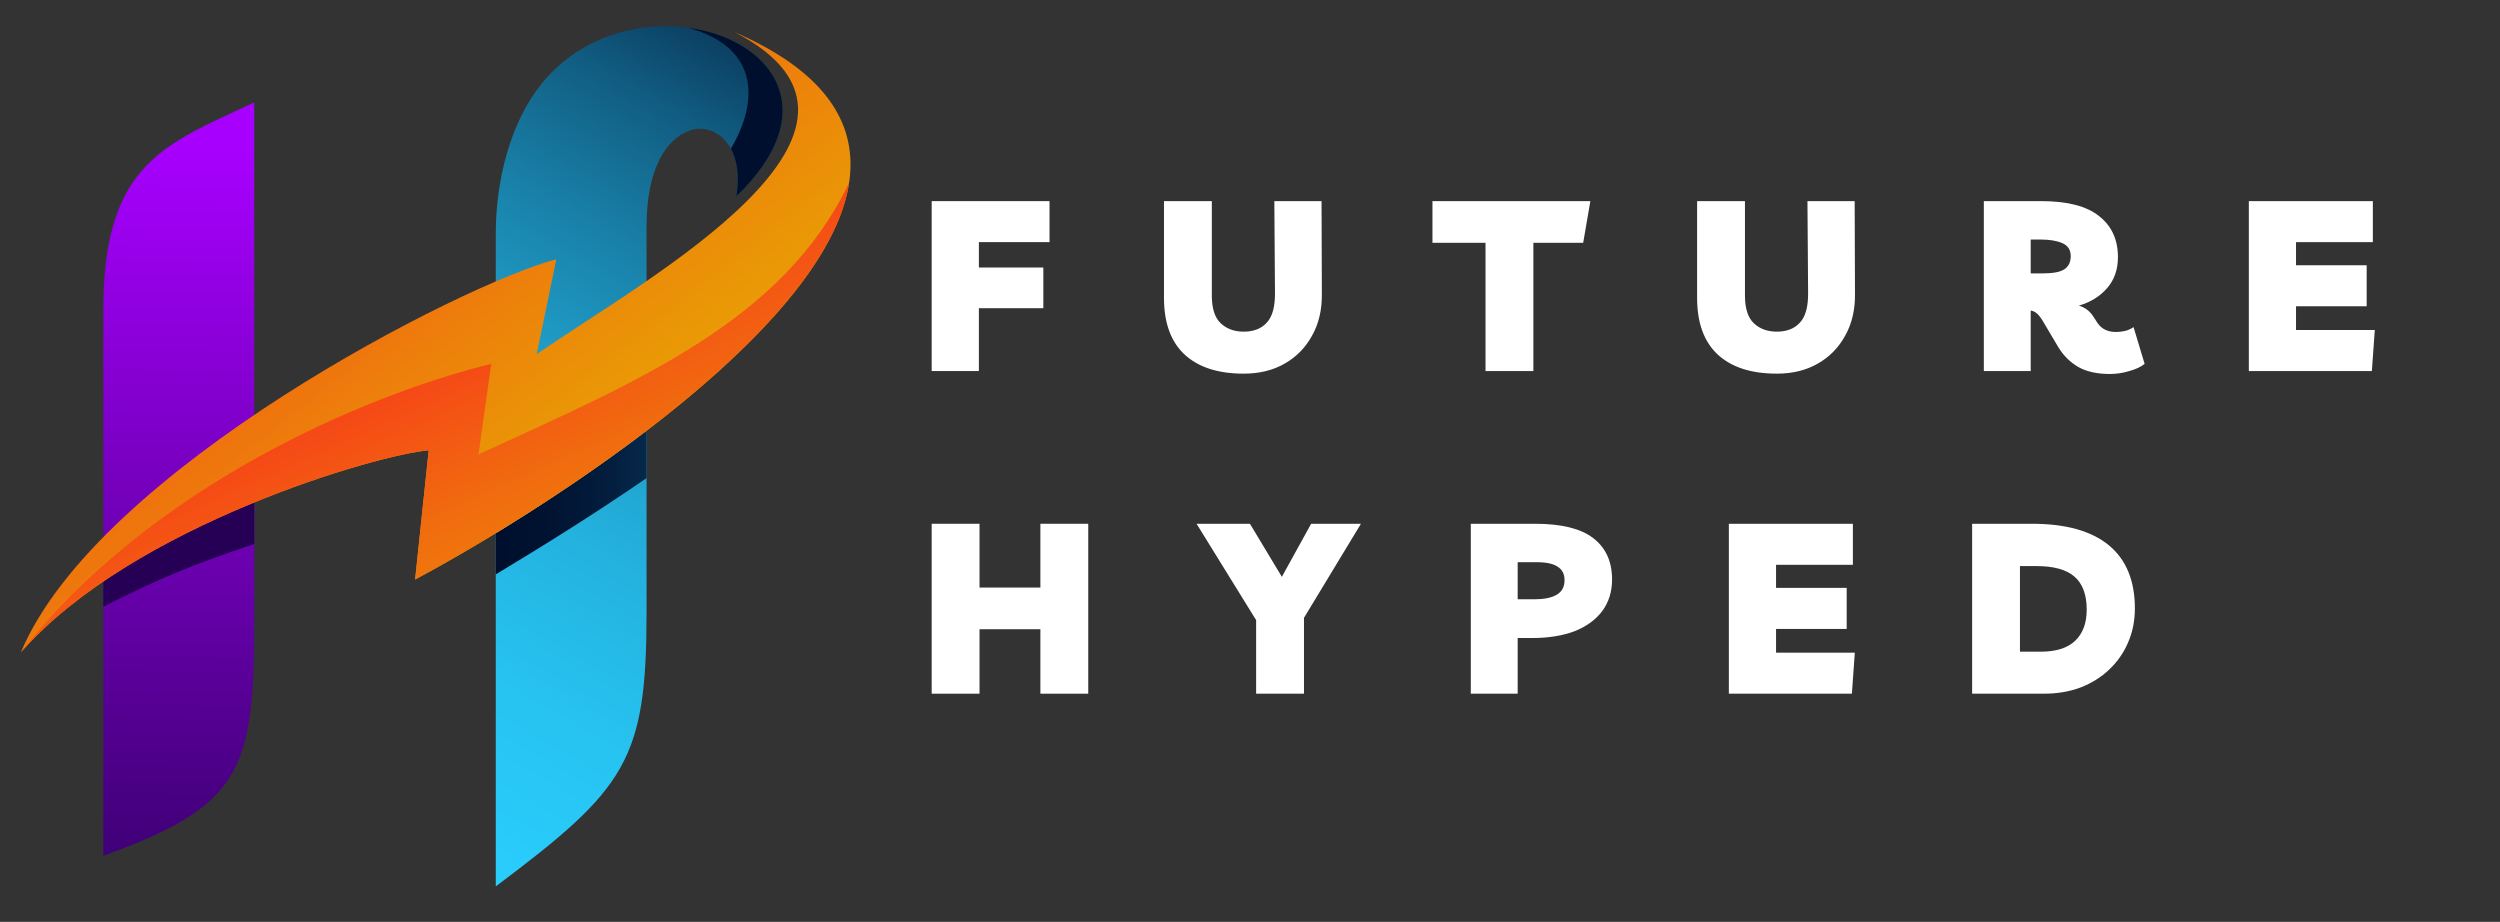
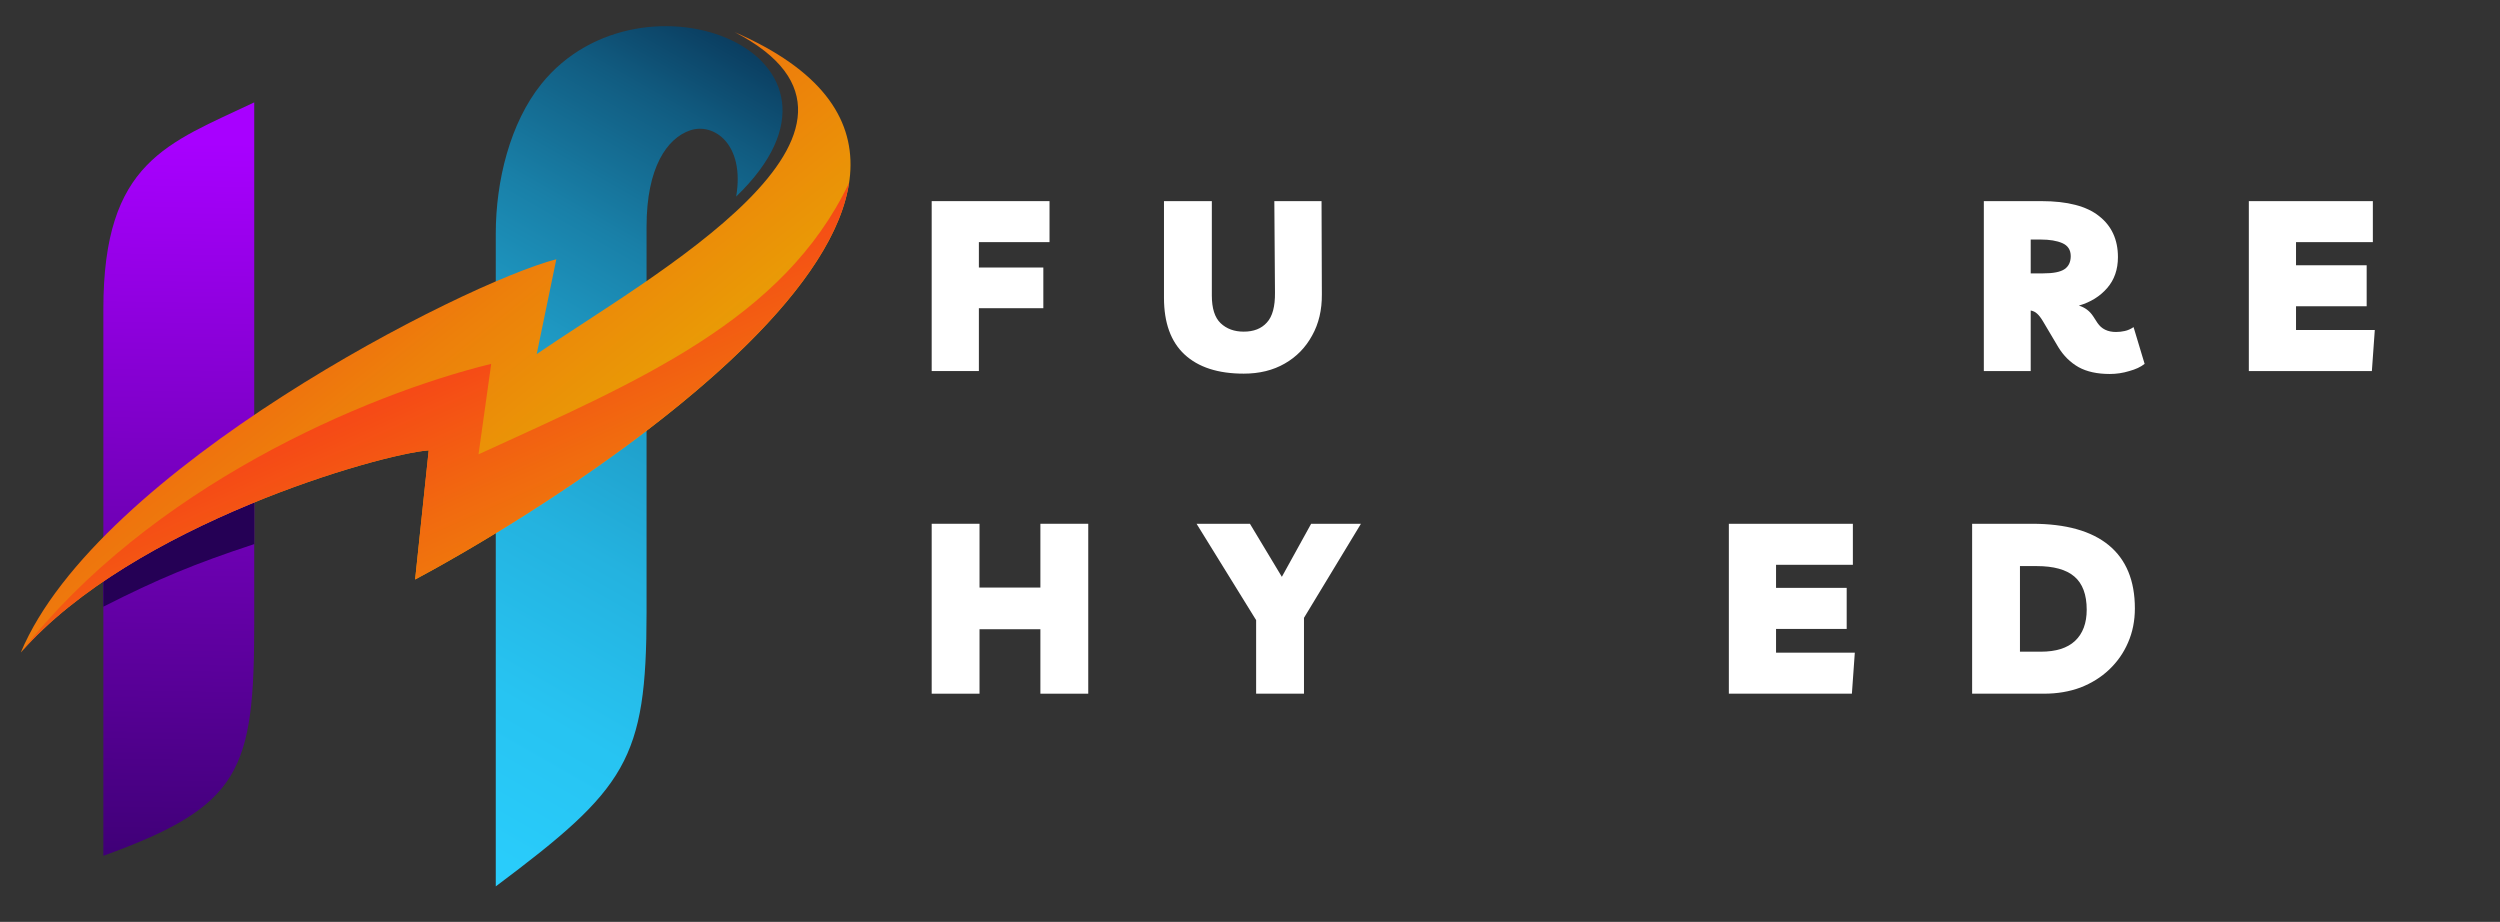
<svg xmlns="http://www.w3.org/2000/svg" width="160" zoomAndPan="magnify" viewBox="0 0 120 44.25" height="59" preserveAspectRatio="xMidYMid meet" version="1.0">
  <rect x="0" y="0" width="120" height="44.25" fill="#333333" stroke="none" />
  <defs>
    <g />
    <clipPath id="id1">
      <path d="M 4 4 L 13 4 L 13 42 L 4 42 Z M 4 4 " clip-rule="nonzero" />
    </clipPath>
    <clipPath id="id2">
      <path d="M 4.961 41.078 C 11.582 38.688 12.203 36.977 12.203 29.883 L 12.203 4.914 C 8.062 6.887 4.961 7.734 4.961 14.836 Z M 4.961 41.078 " clip-rule="evenodd" />
    </clipPath>
    <linearGradient x1="112.048" gradientTransform="matrix(0.065, 0, 0, 0.064, 1, 1.256)" y1="624.855" x2="121.589" gradientUnits="userSpaceOnUse" y2="56.451" id="id3">
      <stop stop-opacity="1" stop-color="rgb(24.666%, 0%, 46.492%)" offset="0" />
      <stop stop-opacity="1" stop-color="rgb(24.835%, 0%, 46.712%)" offset="0.004" />
      <stop stop-opacity="1" stop-color="rgb(25.006%, 0%, 46.933%)" offset="0.008" />
      <stop stop-opacity="1" stop-color="rgb(25.175%, 0%, 47.154%)" offset="0.012" />
      <stop stop-opacity="1" stop-color="rgb(25.346%, 0%, 47.375%)" offset="0.016" />
      <stop stop-opacity="1" stop-color="rgb(25.516%, 0%, 47.595%)" offset="0.02" />
      <stop stop-opacity="1" stop-color="rgb(25.687%, 0%, 47.816%)" offset="0.023" />
      <stop stop-opacity="1" stop-color="rgb(25.856%, 0%, 48.036%)" offset="0.027" />
      <stop stop-opacity="1" stop-color="rgb(26.027%, 0%, 48.257%)" offset="0.031" />
      <stop stop-opacity="1" stop-color="rgb(26.196%, 0%, 48.479%)" offset="0.035" />
      <stop stop-opacity="1" stop-color="rgb(26.367%, 0%, 48.7%)" offset="0.039" />
      <stop stop-opacity="1" stop-color="rgb(26.537%, 0%, 48.92%)" offset="0.043" />
      <stop stop-opacity="1" stop-color="rgb(26.707%, 0%, 49.141%)" offset="0.047" />
      <stop stop-opacity="1" stop-color="rgb(26.877%, 0%, 49.361%)" offset="0.051" />
      <stop stop-opacity="1" stop-color="rgb(27.048%, 0%, 49.582%)" offset="0.055" />
      <stop stop-opacity="1" stop-color="rgb(27.217%, 0%, 49.802%)" offset="0.059" />
      <stop stop-opacity="1" stop-color="rgb(27.386%, 0%, 50.023%)" offset="0.062" />
      <stop stop-opacity="1" stop-color="rgb(27.556%, 0%, 50.244%)" offset="0.066" />
      <stop stop-opacity="1" stop-color="rgb(27.727%, 0%, 50.465%)" offset="0.07" />
      <stop stop-opacity="1" stop-color="rgb(27.896%, 0%, 50.685%)" offset="0.074" />
      <stop stop-opacity="1" stop-color="rgb(28.067%, 0%, 50.906%)" offset="0.078" />
      <stop stop-opacity="1" stop-color="rgb(28.236%, 0%, 51.126%)" offset="0.082" />
      <stop stop-opacity="1" stop-color="rgb(28.407%, 0%, 51.347%)" offset="0.086" />
      <stop stop-opacity="1" stop-color="rgb(28.577%, 0%, 51.569%)" offset="0.09" />
      <stop stop-opacity="1" stop-color="rgb(28.748%, 0%, 51.79%)" offset="0.094" />
      <stop stop-opacity="1" stop-color="rgb(28.917%, 0%, 52.01%)" offset="0.098" />
      <stop stop-opacity="1" stop-color="rgb(29.088%, 0%, 52.231%)" offset="0.102" />
      <stop stop-opacity="1" stop-color="rgb(29.257%, 0%, 52.451%)" offset="0.105" />
      <stop stop-opacity="1" stop-color="rgb(29.428%, 0%, 52.672%)" offset="0.109" />
      <stop stop-opacity="1" stop-color="rgb(29.597%, 0%, 52.892%)" offset="0.113" />
      <stop stop-opacity="1" stop-color="rgb(29.768%, 0%, 53.113%)" offset="0.117" />
      <stop stop-opacity="1" stop-color="rgb(29.938%, 0%, 53.334%)" offset="0.121" />
      <stop stop-opacity="1" stop-color="rgb(30.109%, 0%, 53.555%)" offset="0.125" />
      <stop stop-opacity="1" stop-color="rgb(30.278%, 0%, 53.775%)" offset="0.129" />
      <stop stop-opacity="1" stop-color="rgb(30.449%, 0%, 53.996%)" offset="0.133" />
      <stop stop-opacity="1" stop-color="rgb(30.618%, 0%, 54.216%)" offset="0.137" />
      <stop stop-opacity="1" stop-color="rgb(30.789%, 0%, 54.437%)" offset="0.141" />
      <stop stop-opacity="1" stop-color="rgb(30.959%, 0%, 54.657%)" offset="0.145" />
      <stop stop-opacity="1" stop-color="rgb(31.129%, 0%, 54.878%)" offset="0.148" />
      <stop stop-opacity="1" stop-color="rgb(31.299%, 0%, 55.099%)" offset="0.152" />
      <stop stop-opacity="1" stop-color="rgb(31.47%, 0%, 55.321%)" offset="0.156" />
      <stop stop-opacity="1" stop-color="rgb(31.639%, 0%, 55.54%)" offset="0.16" />
      <stop stop-opacity="1" stop-color="rgb(31.808%, 0%, 55.762%)" offset="0.164" />
      <stop stop-opacity="1" stop-color="rgb(31.978%, 0%, 55.981%)" offset="0.168" />
      <stop stop-opacity="1" stop-color="rgb(32.149%, 0%, 56.203%)" offset="0.172" />
      <stop stop-opacity="1" stop-color="rgb(32.318%, 0%, 56.424%)" offset="0.176" />
      <stop stop-opacity="1" stop-color="rgb(32.489%, 0%, 56.645%)" offset="0.18" />
      <stop stop-opacity="1" stop-color="rgb(32.658%, 0%, 56.865%)" offset="0.184" />
      <stop stop-opacity="1" stop-color="rgb(32.829%, 0%, 57.086%)" offset="0.188" />
      <stop stop-opacity="1" stop-color="rgb(32.999%, 0%, 57.306%)" offset="0.191" />
      <stop stop-opacity="1" stop-color="rgb(33.17%, 0%, 57.527%)" offset="0.195" />
      <stop stop-opacity="1" stop-color="rgb(33.339%, 0%, 57.747%)" offset="0.199" />
      <stop stop-opacity="1" stop-color="rgb(33.51%, 0%, 57.968%)" offset="0.203" />
      <stop stop-opacity="1" stop-color="rgb(33.679%, 0%, 58.189%)" offset="0.207" />
      <stop stop-opacity="1" stop-color="rgb(33.85%, 0%, 58.411%)" offset="0.211" />
      <stop stop-opacity="1" stop-color="rgb(34.019%, 0%, 58.63%)" offset="0.215" />
      <stop stop-opacity="1" stop-color="rgb(34.19%, 0%, 58.852%)" offset="0.219" />
      <stop stop-opacity="1" stop-color="rgb(34.36%, 0%, 59.071%)" offset="0.223" />
      <stop stop-opacity="1" stop-color="rgb(34.531%, 0%, 59.293%)" offset="0.227" />
      <stop stop-opacity="1" stop-color="rgb(34.7%, 0%, 59.514%)" offset="0.23" />
      <stop stop-opacity="1" stop-color="rgb(34.871%, 0%, 59.735%)" offset="0.234" />
      <stop stop-opacity="1" stop-color="rgb(35.04%, 0%, 59.955%)" offset="0.238" />
      <stop stop-opacity="1" stop-color="rgb(35.211%, 0%, 60.176%)" offset="0.242" />
      <stop stop-opacity="1" stop-color="rgb(35.381%, 0%, 60.396%)" offset="0.246" />
      <stop stop-opacity="1" stop-color="rgb(35.551%, 0%, 60.617%)" offset="0.25" />
      <stop stop-opacity="1" stop-color="rgb(35.721%, 0%, 60.837%)" offset="0.254" />
      <stop stop-opacity="1" stop-color="rgb(35.892%, 0%, 61.058%)" offset="0.258" />
      <stop stop-opacity="1" stop-color="rgb(36.061%, 0%, 61.279%)" offset="0.262" />
      <stop stop-opacity="1" stop-color="rgb(36.23%, 0%, 61.501%)" offset="0.266" />
      <stop stop-opacity="1" stop-color="rgb(36.4%, 0%, 61.72%)" offset="0.27" />
      <stop stop-opacity="1" stop-color="rgb(36.571%, 0%, 61.942%)" offset="0.273" />
      <stop stop-opacity="1" stop-color="rgb(36.74%, 0%, 62.161%)" offset="0.277" />
      <stop stop-opacity="1" stop-color="rgb(36.911%, 0%, 62.383%)" offset="0.281" />
      <stop stop-opacity="1" stop-color="rgb(37.08%, 0%, 62.604%)" offset="0.285" />
      <stop stop-opacity="1" stop-color="rgb(37.251%, 0%, 62.825%)" offset="0.289" />
      <stop stop-opacity="1" stop-color="rgb(37.421%, 0%, 63.045%)" offset="0.293" />
      <stop stop-opacity="1" stop-color="rgb(37.592%, 0%, 63.266%)" offset="0.297" />
      <stop stop-opacity="1" stop-color="rgb(37.761%, 0%, 63.486%)" offset="0.301" />
      <stop stop-opacity="1" stop-color="rgb(37.932%, 0%, 63.707%)" offset="0.305" />
      <stop stop-opacity="1" stop-color="rgb(38.101%, 0%, 63.927%)" offset="0.309" />
      <stop stop-opacity="1" stop-color="rgb(38.272%, 0%, 64.148%)" offset="0.312" />
      <stop stop-opacity="1" stop-color="rgb(38.441%, 0%, 64.369%)" offset="0.316" />
      <stop stop-opacity="1" stop-color="rgb(38.612%, 0%, 64.59%)" offset="0.32" />
      <stop stop-opacity="1" stop-color="rgb(38.782%, 0%, 64.81%)" offset="0.324" />
      <stop stop-opacity="1" stop-color="rgb(38.953%, 0%, 65.031%)" offset="0.328" />
      <stop stop-opacity="1" stop-color="rgb(39.122%, 0%, 65.251%)" offset="0.332" />
      <stop stop-opacity="1" stop-color="rgb(39.293%, 0%, 65.472%)" offset="0.336" />
      <stop stop-opacity="1" stop-color="rgb(39.462%, 0%, 65.692%)" offset="0.34" />
      <stop stop-opacity="1" stop-color="rgb(39.633%, 0%, 65.913%)" offset="0.344" />
      <stop stop-opacity="1" stop-color="rgb(39.803%, 0%, 66.135%)" offset="0.348" />
      <stop stop-opacity="1" stop-color="rgb(39.973%, 0%, 66.356%)" offset="0.352" />
      <stop stop-opacity="1" stop-color="rgb(40.143%, 0%, 66.576%)" offset="0.355" />
      <stop stop-opacity="1" stop-color="rgb(40.314%, 0%, 66.797%)" offset="0.359" />
      <stop stop-opacity="1" stop-color="rgb(40.483%, 0%, 67.017%)" offset="0.363" />
      <stop stop-opacity="1" stop-color="rgb(40.652%, 0%, 67.238%)" offset="0.367" />
      <stop stop-opacity="1" stop-color="rgb(40.822%, 0%, 67.459%)" offset="0.371" />
      <stop stop-opacity="1" stop-color="rgb(40.993%, 0%, 67.68%)" offset="0.375" />
      <stop stop-opacity="1" stop-color="rgb(41.162%, 0%, 67.9%)" offset="0.379" />
      <stop stop-opacity="1" stop-color="rgb(41.333%, 0%, 68.121%)" offset="0.383" />
      <stop stop-opacity="1" stop-color="rgb(41.502%, 0%, 68.341%)" offset="0.387" />
      <stop stop-opacity="1" stop-color="rgb(41.673%, 0%, 68.562%)" offset="0.391" />
      <stop stop-opacity="1" stop-color="rgb(41.843%, 0%, 68.782%)" offset="0.395" />
      <stop stop-opacity="1" stop-color="rgb(42.014%, 0%, 69.003%)" offset="0.398" />
      <stop stop-opacity="1" stop-color="rgb(42.183%, 0%, 69.225%)" offset="0.402" />
      <stop stop-opacity="1" stop-color="rgb(42.354%, 0%, 69.446%)" offset="0.406" />
      <stop stop-opacity="1" stop-color="rgb(42.523%, 0%, 69.666%)" offset="0.41" />
      <stop stop-opacity="1" stop-color="rgb(42.694%, 0%, 69.887%)" offset="0.414" />
      <stop stop-opacity="1" stop-color="rgb(42.863%, 0%, 70.107%)" offset="0.418" />
      <stop stop-opacity="1" stop-color="rgb(43.034%, 0%, 70.328%)" offset="0.422" />
      <stop stop-opacity="1" stop-color="rgb(43.204%, 0%, 70.549%)" offset="0.426" />
      <stop stop-opacity="1" stop-color="rgb(43.375%, 0%, 70.77%)" offset="0.43" />
      <stop stop-opacity="1" stop-color="rgb(43.544%, 0%, 70.99%)" offset="0.434" />
      <stop stop-opacity="1" stop-color="rgb(43.715%, 0%, 71.211%)" offset="0.438" />
      <stop stop-opacity="1" stop-color="rgb(43.884%, 0%, 71.431%)" offset="0.441" />
      <stop stop-opacity="1" stop-color="rgb(44.055%, 0%, 71.652%)" offset="0.445" />
      <stop stop-opacity="1" stop-color="rgb(44.225%, 0%, 71.872%)" offset="0.449" />
      <stop stop-opacity="1" stop-color="rgb(44.395%, 0%, 72.093%)" offset="0.453" />
      <stop stop-opacity="1" stop-color="rgb(44.565%, 0%, 72.314%)" offset="0.457" />
      <stop stop-opacity="1" stop-color="rgb(44.736%, 0%, 72.536%)" offset="0.461" />
      <stop stop-opacity="1" stop-color="rgb(44.905%, 0%, 72.755%)" offset="0.465" />
      <stop stop-opacity="1" stop-color="rgb(45.076%, 0%, 72.977%)" offset="0.469" />
      <stop stop-opacity="1" stop-color="rgb(45.245%, 0%, 73.196%)" offset="0.473" />
      <stop stop-opacity="1" stop-color="rgb(45.415%, 0%, 73.418%)" offset="0.477" />
      <stop stop-opacity="1" stop-color="rgb(45.584%, 0%, 73.639%)" offset="0.48" />
      <stop stop-opacity="1" stop-color="rgb(45.755%, 0%, 73.86%)" offset="0.484" />
      <stop stop-opacity="1" stop-color="rgb(45.924%, 0%, 74.08%)" offset="0.488" />
      <stop stop-opacity="1" stop-color="rgb(46.095%, 0%, 74.301%)" offset="0.492" />
      <stop stop-opacity="1" stop-color="rgb(46.265%, 0%, 74.521%)" offset="0.496" />
      <stop stop-opacity="1" stop-color="rgb(46.436%, 0%, 74.742%)" offset="0.5" />
      <stop stop-opacity="1" stop-color="rgb(46.605%, 0%, 74.962%)" offset="0.504" />
      <stop stop-opacity="1" stop-color="rgb(46.776%, 0%, 75.183%)" offset="0.508" />
      <stop stop-opacity="1" stop-color="rgb(46.945%, 0%, 75.404%)" offset="0.512" />
      <stop stop-opacity="1" stop-color="rgb(47.116%, 0%, 75.626%)" offset="0.516" />
      <stop stop-opacity="1" stop-color="rgb(47.285%, 0%, 75.845%)" offset="0.52" />
      <stop stop-opacity="1" stop-color="rgb(47.456%, 0%, 76.067%)" offset="0.523" />
      <stop stop-opacity="1" stop-color="rgb(47.626%, 0%, 76.286%)" offset="0.527" />
      <stop stop-opacity="1" stop-color="rgb(47.797%, 0%, 76.508%)" offset="0.531" />
      <stop stop-opacity="1" stop-color="rgb(47.966%, 0%, 76.727%)" offset="0.535" />
      <stop stop-opacity="1" stop-color="rgb(48.137%, 0%, 76.949%)" offset="0.539" />
      <stop stop-opacity="1" stop-color="rgb(48.306%, 0%, 77.17%)" offset="0.543" />
      <stop stop-opacity="1" stop-color="rgb(48.477%, 0%, 77.391%)" offset="0.547" />
      <stop stop-opacity="1" stop-color="rgb(48.647%, 0%, 77.611%)" offset="0.551" />
      <stop stop-opacity="1" stop-color="rgb(48.817%, 0%, 77.832%)" offset="0.555" />
      <stop stop-opacity="1" stop-color="rgb(48.987%, 0%, 78.052%)" offset="0.559" />
      <stop stop-opacity="1" stop-color="rgb(49.158%, 0%, 78.273%)" offset="0.562" />
      <stop stop-opacity="1" stop-color="rgb(49.327%, 0%, 78.494%)" offset="0.566" />
      <stop stop-opacity="1" stop-color="rgb(49.498%, 0%, 78.716%)" offset="0.57" />
      <stop stop-opacity="1" stop-color="rgb(49.667%, 0%, 78.935%)" offset="0.574" />
      <stop stop-opacity="1" stop-color="rgb(49.837%, 0%, 79.156%)" offset="0.578" />
      <stop stop-opacity="1" stop-color="rgb(50.006%, 0%, 79.376%)" offset="0.582" />
      <stop stop-opacity="1" stop-color="rgb(50.177%, 0%, 79.597%)" offset="0.586" />
      <stop stop-opacity="1" stop-color="rgb(50.346%, 0%, 79.817%)" offset="0.59" />
      <stop stop-opacity="1" stop-color="rgb(50.517%, 0%, 80.038%)" offset="0.594" />
      <stop stop-opacity="1" stop-color="rgb(50.687%, 0%, 80.26%)" offset="0.598" />
      <stop stop-opacity="1" stop-color="rgb(50.858%, 0%, 80.481%)" offset="0.602" />
      <stop stop-opacity="1" stop-color="rgb(51.027%, 0%, 80.701%)" offset="0.605" />
      <stop stop-opacity="1" stop-color="rgb(51.198%, 0%, 80.922%)" offset="0.609" />
      <stop stop-opacity="1" stop-color="rgb(51.367%, 0%, 81.142%)" offset="0.613" />
      <stop stop-opacity="1" stop-color="rgb(51.538%, 0%, 81.363%)" offset="0.617" />
      <stop stop-opacity="1" stop-color="rgb(51.707%, 0%, 81.584%)" offset="0.621" />
      <stop stop-opacity="1" stop-color="rgb(51.878%, 0%, 81.805%)" offset="0.625" />
      <stop stop-opacity="1" stop-color="rgb(52.048%, 0%, 82.025%)" offset="0.629" />
      <stop stop-opacity="1" stop-color="rgb(52.219%, 0%, 82.246%)" offset="0.633" />
      <stop stop-opacity="1" stop-color="rgb(52.388%, 0%, 82.466%)" offset="0.637" />
      <stop stop-opacity="1" stop-color="rgb(52.559%, 0%, 82.687%)" offset="0.641" />
      <stop stop-opacity="1" stop-color="rgb(52.728%, 0%, 82.907%)" offset="0.645" />
      <stop stop-opacity="1" stop-color="rgb(52.899%, 0%, 83.128%)" offset="0.648" />
      <stop stop-opacity="1" stop-color="rgb(53.069%, 0%, 83.35%)" offset="0.652" />
      <stop stop-opacity="1" stop-color="rgb(53.239%, 0%, 83.571%)" offset="0.656" />
      <stop stop-opacity="1" stop-color="rgb(53.409%, 0%, 83.791%)" offset="0.66" />
      <stop stop-opacity="1" stop-color="rgb(53.58%, 0%, 84.012%)" offset="0.664" />
      <stop stop-opacity="1" stop-color="rgb(53.749%, 0%, 84.232%)" offset="0.668" />
      <stop stop-opacity="1" stop-color="rgb(53.92%, 0%, 84.453%)" offset="0.672" />
      <stop stop-opacity="1" stop-color="rgb(54.089%, 0%, 84.674%)" offset="0.676" />
      <stop stop-opacity="1" stop-color="rgb(54.259%, 0%, 84.895%)" offset="0.68" />
      <stop stop-opacity="1" stop-color="rgb(54.428%, 0%, 85.115%)" offset="0.684" />
      <stop stop-opacity="1" stop-color="rgb(54.599%, 0%, 85.336%)" offset="0.688" />
      <stop stop-opacity="1" stop-color="rgb(54.768%, 0%, 85.556%)" offset="0.691" />
      <stop stop-opacity="1" stop-color="rgb(54.939%, 0%, 85.777%)" offset="0.695" />
      <stop stop-opacity="1" stop-color="rgb(55.109%, 0%, 85.997%)" offset="0.699" />
      <stop stop-opacity="1" stop-color="rgb(55.28%, 0%, 86.218%)" offset="0.703" />
      <stop stop-opacity="1" stop-color="rgb(55.449%, 0%, 86.44%)" offset="0.707" />
      <stop stop-opacity="1" stop-color="rgb(55.62%, 0%, 86.661%)" offset="0.711" />
      <stop stop-opacity="1" stop-color="rgb(55.789%, 0%, 86.88%)" offset="0.715" />
      <stop stop-opacity="1" stop-color="rgb(55.96%, 0%, 87.102%)" offset="0.719" />
      <stop stop-opacity="1" stop-color="rgb(56.129%, 0%, 87.321%)" offset="0.723" />
      <stop stop-opacity="1" stop-color="rgb(56.3%, 0%, 87.543%)" offset="0.727" />
      <stop stop-opacity="1" stop-color="rgb(56.47%, 0%, 87.764%)" offset="0.73" />
      <stop stop-opacity="1" stop-color="rgb(56.641%, 0%, 87.985%)" offset="0.734" />
      <stop stop-opacity="1" stop-color="rgb(56.81%, 0%, 88.205%)" offset="0.738" />
      <stop stop-opacity="1" stop-color="rgb(56.981%, 0%, 88.426%)" offset="0.742" />
      <stop stop-opacity="1" stop-color="rgb(57.15%, 0%, 88.646%)" offset="0.746" />
      <stop stop-opacity="1" stop-color="rgb(57.321%, 0%, 88.867%)" offset="0.75" />
      <stop stop-opacity="1" stop-color="rgb(57.491%, 0%, 89.087%)" offset="0.754" />
      <stop stop-opacity="1" stop-color="rgb(57.661%, 0%, 89.308%)" offset="0.758" />
      <stop stop-opacity="1" stop-color="rgb(57.831%, 0%, 89.529%)" offset="0.762" />
      <stop stop-opacity="1" stop-color="rgb(58.002%, 0%, 89.751%)" offset="0.766" />
      <stop stop-opacity="1" stop-color="rgb(58.171%, 0%, 89.97%)" offset="0.77" />
      <stop stop-opacity="1" stop-color="rgb(58.342%, 0%, 90.192%)" offset="0.773" />
      <stop stop-opacity="1" stop-color="rgb(58.511%, 0%, 90.411%)" offset="0.777" />
      <stop stop-opacity="1" stop-color="rgb(58.681%, 0%, 90.633%)" offset="0.781" />
      <stop stop-opacity="1" stop-color="rgb(58.85%, 0%, 90.852%)" offset="0.785" />
      <stop stop-opacity="1" stop-color="rgb(59.021%, 0%, 91.074%)" offset="0.789" />
      <stop stop-opacity="1" stop-color="rgb(59.19%, 0%, 91.295%)" offset="0.793" />
      <stop stop-opacity="1" stop-color="rgb(59.361%, 0%, 91.516%)" offset="0.797" />
      <stop stop-opacity="1" stop-color="rgb(59.531%, 0%, 91.736%)" offset="0.801" />
      <stop stop-opacity="1" stop-color="rgb(59.702%, 0%, 91.957%)" offset="0.805" />
      <stop stop-opacity="1" stop-color="rgb(59.871%, 0%, 92.177%)" offset="0.809" />
      <stop stop-opacity="1" stop-color="rgb(60.042%, 0%, 92.398%)" offset="0.812" />
      <stop stop-opacity="1" stop-color="rgb(60.211%, 0%, 92.619%)" offset="0.816" />
      <stop stop-opacity="1" stop-color="rgb(60.382%, 0%, 92.841%)" offset="0.82" />
      <stop stop-opacity="1" stop-color="rgb(60.551%, 0%, 93.06%)" offset="0.824" />
      <stop stop-opacity="1" stop-color="rgb(60.722%, 0%, 93.282%)" offset="0.828" />
      <stop stop-opacity="1" stop-color="rgb(60.892%, 0%, 93.501%)" offset="0.832" />
      <stop stop-opacity="1" stop-color="rgb(61.063%, 0%, 93.723%)" offset="0.836" />
      <stop stop-opacity="1" stop-color="rgb(61.232%, 0%, 93.942%)" offset="0.84" />
      <stop stop-opacity="1" stop-color="rgb(61.403%, 0%, 94.164%)" offset="0.844" />
      <stop stop-opacity="1" stop-color="rgb(61.572%, 0%, 94.385%)" offset="0.848" />
      <stop stop-opacity="1" stop-color="rgb(61.743%, 0%, 94.606%)" offset="0.852" />
      <stop stop-opacity="1" stop-color="rgb(61.913%, 0%, 94.826%)" offset="0.855" />
      <stop stop-opacity="1" stop-color="rgb(62.083%, 0%, 95.047%)" offset="0.859" />
      <stop stop-opacity="1" stop-color="rgb(62.253%, 0%, 95.267%)" offset="0.863" />
      <stop stop-opacity="1" stop-color="rgb(62.424%, 0%, 95.488%)" offset="0.867" />
      <stop stop-opacity="1" stop-color="rgb(62.593%, 0%, 95.709%)" offset="0.871" />
      <stop stop-opacity="1" stop-color="rgb(62.764%, 0%, 95.93%)" offset="0.875" />
      <stop stop-opacity="1" stop-color="rgb(62.933%, 0%, 96.15%)" offset="0.879" />
      <stop stop-opacity="1" stop-color="rgb(63.103%, 0%, 96.371%)" offset="0.883" />
      <stop stop-opacity="1" stop-color="rgb(63.272%, 0%, 96.591%)" offset="0.887" />
      <stop stop-opacity="1" stop-color="rgb(63.443%, 0%, 96.812%)" offset="0.891" />
      <stop stop-opacity="1" stop-color="rgb(63.612%, 0%, 97.032%)" offset="0.895" />
      <stop stop-opacity="1" stop-color="rgb(63.783%, 0%, 97.253%)" offset="0.898" />
      <stop stop-opacity="1" stop-color="rgb(63.953%, 0%, 97.475%)" offset="0.902" />
      <stop stop-opacity="1" stop-color="rgb(64.124%, 0%, 97.696%)" offset="0.906" />
      <stop stop-opacity="1" stop-color="rgb(64.293%, 0%, 97.916%)" offset="0.91" />
      <stop stop-opacity="1" stop-color="rgb(64.464%, 0%, 98.137%)" offset="0.914" />
      <stop stop-opacity="1" stop-color="rgb(64.633%, 0%, 98.357%)" offset="0.918" />
      <stop stop-opacity="1" stop-color="rgb(64.804%, 0%, 98.578%)" offset="0.922" />
      <stop stop-opacity="1" stop-color="rgb(64.973%, 0%, 98.799%)" offset="0.926" />
      <stop stop-opacity="1" stop-color="rgb(65.144%, 0%, 99.02%)" offset="0.93" />
      <stop stop-opacity="1" stop-color="rgb(65.314%, 0%, 99.24%)" offset="0.934" />
      <stop stop-opacity="1" stop-color="rgb(65.485%, 0%, 99.461%)" offset="0.938" />
      <stop stop-opacity="1" stop-color="rgb(65.654%, 0%, 99.681%)" offset="0.941" />
      <stop stop-opacity="1" stop-color="rgb(65.825%, 0%, 99.902%)" offset="0.945" />
      <stop stop-opacity="1" stop-color="rgb(65.862%, 0%, 99.951%)" offset="0.953" />
      <stop stop-opacity="1" stop-color="rgb(65.9%, 0%, 100%)" offset="0.969" />
      <stop stop-opacity="1" stop-color="rgb(65.9%, 0%, 100%)" offset="0.997" />
      <stop stop-opacity="1" stop-color="rgb(65.9%, 0%, 100%)" offset="1" />
    </linearGradient>
    <clipPath id="id4">
      <path d="M 4 24 L 13 24 L 13 30 L 4 30 Z M 4 24 " clip-rule="nonzero" />
    </clipPath>
    <clipPath id="id5">
      <path d="M 12.203 26.117 L 12.203 24.121 C 9.793 25.109 7.227 26.371 4.961 27.906 L 4.961 29.121 C 7.566 27.797 9.348 27.055 12.203 26.117 Z M 12.203 26.117 " clip-rule="evenodd" />
    </clipPath>
    <clipPath id="id6">
      <path d="M 23 1.25 L 38 1.25 L 38 42.551 L 23 42.551 Z M 23 1.25 " clip-rule="nonzero" />
    </clipPath>
    <clipPath id="id7">
      <path d="M 35.336 9.434 C 42.402 2.633 30.809 -1.957 25.988 4.027 C 24.477 5.91 23.797 8.691 23.797 11.223 L 23.797 42.547 C 30.062 37.852 31.035 36.488 31.035 29.387 L 31.035 10.867 C 31.035 8.039 32.02 6.633 33.125 6.258 C 34.262 5.871 35.762 6.918 35.336 9.434 Z M 35.336 9.434 " clip-rule="evenodd" />
    </clipPath>
    <linearGradient x1="594.88" gradientTransform="matrix(0.065, 0, 0, 0.064, 1, 1.256)" y1="-11.281" x2="247.776" gradientUnits="userSpaceOnUse" y2="586.777" id="id8">
      <stop stop-opacity="1" stop-color="rgb(1.981%, 14.655%, 27.521%)" offset="0" />
      <stop stop-opacity="1" stop-color="rgb(2.09%, 15.144%, 28.055%)" offset="0.004" />
      <stop stop-opacity="1" stop-color="rgb(2.202%, 15.636%, 28.589%)" offset="0.008" />
      <stop stop-opacity="1" stop-color="rgb(2.313%, 16.125%, 29.121%)" offset="0.012" />
      <stop stop-opacity="1" stop-color="rgb(2.425%, 16.617%, 29.655%)" offset="0.016" />
      <stop stop-opacity="1" stop-color="rgb(2.534%, 17.107%, 30.19%)" offset="0.02" />
      <stop stop-opacity="1" stop-color="rgb(2.646%, 17.598%, 30.724%)" offset="0.023" />
      <stop stop-opacity="1" stop-color="rgb(2.757%, 18.088%, 31.256%)" offset="0.027" />
      <stop stop-opacity="1" stop-color="rgb(2.869%, 18.579%, 31.79%)" offset="0.031" />
      <stop stop-opacity="1" stop-color="rgb(2.979%, 19.07%, 32.324%)" offset="0.035" />
      <stop stop-opacity="1" stop-color="rgb(3.09%, 19.562%, 32.858%)" offset="0.039" />
      <stop stop-opacity="1" stop-color="rgb(3.194%, 20.035%, 33.366%)" offset="0.043" />
      <stop stop-opacity="1" stop-color="rgb(3.297%, 20.508%, 33.875%)" offset="0.047" />
      <stop stop-opacity="1" stop-color="rgb(3.4%, 20.981%, 34.381%)" offset="0.051" />
      <stop stop-opacity="1" stop-color="rgb(3.503%, 21.454%, 34.889%)" offset="0.055" />
      <stop stop-opacity="1" stop-color="rgb(3.607%, 21.927%, 35.396%)" offset="0.059" />
      <stop stop-opacity="1" stop-color="rgb(3.711%, 22.4%, 35.902%)" offset="0.062" />
      <stop stop-opacity="1" stop-color="rgb(3.813%, 22.871%, 36.409%)" offset="0.066" />
      <stop stop-opacity="1" stop-color="rgb(3.917%, 23.344%, 36.917%)" offset="0.07" />
      <stop stop-opacity="1" stop-color="rgb(4.019%, 23.817%, 37.424%)" offset="0.074" />
      <stop stop-opacity="1" stop-color="rgb(4.123%, 24.29%, 37.932%)" offset="0.078" />
      <stop stop-opacity="1" stop-color="rgb(4.225%, 24.763%, 38.438%)" offset="0.082" />
      <stop stop-opacity="1" stop-color="rgb(4.329%, 25.237%, 38.947%)" offset="0.086" />
      <stop stop-opacity="1" stop-color="rgb(4.431%, 25.71%, 39.453%)" offset="0.09" />
      <stop stop-opacity="1" stop-color="rgb(4.535%, 26.183%, 39.961%)" offset="0.094" />
      <stop stop-opacity="1" stop-color="rgb(4.639%, 26.654%, 40.468%)" offset="0.098" />
      <stop stop-opacity="1" stop-color="rgb(4.742%, 27.127%, 40.974%)" offset="0.102" />
      <stop stop-opacity="1" stop-color="rgb(4.845%, 27.6%, 41.481%)" offset="0.105" />
      <stop stop-opacity="1" stop-color="rgb(4.948%, 28.073%, 41.989%)" offset="0.109" />
      <stop stop-opacity="1" stop-color="rgb(5.051%, 28.546%, 42.496%)" offset="0.113" />
      <stop stop-opacity="1" stop-color="rgb(5.154%, 29.019%, 43.004%)" offset="0.117" />
      <stop stop-opacity="1" stop-color="rgb(5.257%, 29.491%, 43.51%)" offset="0.121" />
      <stop stop-opacity="1" stop-color="rgb(5.36%, 29.964%, 44.019%)" offset="0.125" />
      <stop stop-opacity="1" stop-color="rgb(5.463%, 30.437%, 44.525%)" offset="0.129" />
      <stop stop-opacity="1" stop-color="rgb(5.566%, 30.91%, 45.033%)" offset="0.133" />
      <stop stop-opacity="1" stop-color="rgb(5.67%, 31.383%, 45.54%)" offset="0.137" />
      <stop stop-opacity="1" stop-color="rgb(5.774%, 31.856%, 46.046%)" offset="0.141" />
      <stop stop-opacity="1" stop-color="rgb(5.876%, 32.329%, 46.553%)" offset="0.145" />
      <stop stop-opacity="1" stop-color="rgb(5.98%, 32.802%, 47.061%)" offset="0.148" />
      <stop stop-opacity="1" stop-color="rgb(6.082%, 33.273%, 47.568%)" offset="0.152" />
      <stop stop-opacity="1" stop-color="rgb(6.186%, 33.746%, 48.076%)" offset="0.156" />
      <stop stop-opacity="1" stop-color="rgb(6.288%, 34.219%, 48.582%)" offset="0.16" />
      <stop stop-opacity="1" stop-color="rgb(6.392%, 34.692%, 49.091%)" offset="0.164" />
      <stop stop-opacity="1" stop-color="rgb(6.494%, 35.165%, 49.597%)" offset="0.168" />
      <stop stop-opacity="1" stop-color="rgb(6.598%, 35.638%, 50.104%)" offset="0.172" />
      <stop stop-opacity="1" stop-color="rgb(6.689%, 36.057%, 50.555%)" offset="0.176" />
      <stop stop-opacity="1" stop-color="rgb(6.783%, 36.476%, 51.007%)" offset="0.18" />
      <stop stop-opacity="1" stop-color="rgb(6.862%, 36.842%, 51.405%)" offset="0.184" />
      <stop stop-opacity="1" stop-color="rgb(6.943%, 37.21%, 51.805%)" offset="0.188" />
      <stop stop-opacity="1" stop-color="rgb(7.024%, 37.578%, 52.203%)" offset="0.191" />
      <stop stop-opacity="1" stop-color="rgb(7.104%, 37.946%, 52.602%)" offset="0.195" />
      <stop stop-opacity="1" stop-color="rgb(7.185%, 38.312%, 53%)" offset="0.199" />
      <stop stop-opacity="1" stop-color="rgb(7.266%, 38.68%, 53.4%)" offset="0.203" />
      <stop stop-opacity="1" stop-color="rgb(7.347%, 39.046%, 53.798%)" offset="0.207" />
      <stop stop-opacity="1" stop-color="rgb(7.428%, 39.413%, 54.196%)" offset="0.211" />
      <stop stop-opacity="1" stop-color="rgb(7.509%, 39.781%, 54.594%)" offset="0.215" />
      <stop stop-opacity="1" stop-color="rgb(7.59%, 40.149%, 54.993%)" offset="0.219" />
      <stop stop-opacity="1" stop-color="rgb(7.671%, 40.515%, 55.391%)" offset="0.223" />
      <stop stop-opacity="1" stop-color="rgb(7.751%, 40.883%, 55.791%)" offset="0.227" />
      <stop stop-opacity="1" stop-color="rgb(7.832%, 41.251%, 56.189%)" offset="0.23" />
      <stop stop-opacity="1" stop-color="rgb(7.913%, 41.618%, 56.587%)" offset="0.234" />
      <stop stop-opacity="1" stop-color="rgb(7.993%, 41.985%, 56.985%)" offset="0.238" />
      <stop stop-opacity="1" stop-color="rgb(8.073%, 42.352%, 57.385%)" offset="0.242" />
      <stop stop-opacity="1" stop-color="rgb(8.154%, 42.72%, 57.784%)" offset="0.246" />
      <stop stop-opacity="1" stop-color="rgb(8.235%, 43.088%, 58.182%)" offset="0.25" />
      <stop stop-opacity="1" stop-color="rgb(8.316%, 43.454%, 58.58%)" offset="0.254" />
      <stop stop-opacity="1" stop-color="rgb(8.397%, 43.822%, 58.978%)" offset="0.258" />
      <stop stop-opacity="1" stop-color="rgb(8.478%, 44.188%, 59.377%)" offset="0.262" />
      <stop stop-opacity="1" stop-color="rgb(8.559%, 44.556%, 59.776%)" offset="0.266" />
      <stop stop-opacity="1" stop-color="rgb(8.64%, 44.923%, 60.175%)" offset="0.27" />
      <stop stop-opacity="1" stop-color="rgb(8.72%, 45.291%, 60.573%)" offset="0.273" />
      <stop stop-opacity="1" stop-color="rgb(8.801%, 45.657%, 60.971%)" offset="0.277" />
      <stop stop-opacity="1" stop-color="rgb(8.882%, 46.025%, 61.371%)" offset="0.281" />
      <stop stop-opacity="1" stop-color="rgb(8.963%, 46.393%, 61.769%)" offset="0.285" />
      <stop stop-opacity="1" stop-color="rgb(9.044%, 46.761%, 62.167%)" offset="0.289" />
      <stop stop-opacity="1" stop-color="rgb(9.123%, 47.127%, 62.566%)" offset="0.293" />
      <stop stop-opacity="1" stop-color="rgb(9.204%, 47.495%, 62.964%)" offset="0.297" />
      <stop stop-opacity="1" stop-color="rgb(9.285%, 47.862%, 63.362%)" offset="0.301" />
      <stop stop-opacity="1" stop-color="rgb(9.366%, 48.23%, 63.762%)" offset="0.305" />
      <stop stop-opacity="1" stop-color="rgb(9.447%, 48.596%, 64.16%)" offset="0.309" />
      <stop stop-opacity="1" stop-color="rgb(9.528%, 48.964%, 64.558%)" offset="0.312" />
      <stop stop-opacity="1" stop-color="rgb(9.608%, 49.33%, 64.957%)" offset="0.316" />
      <stop stop-opacity="1" stop-color="rgb(9.689%, 49.698%, 65.356%)" offset="0.32" />
      <stop stop-opacity="1" stop-color="rgb(9.764%, 50.043%, 65.732%)" offset="0.324" />
      <stop stop-opacity="1" stop-color="rgb(9.839%, 50.389%, 66.107%)" offset="0.328" />
      <stop stop-opacity="1" stop-color="rgb(9.901%, 50.685%, 66.432%)" offset="0.332" />
      <stop stop-opacity="1" stop-color="rgb(9.964%, 50.983%, 66.757%)" offset="0.336" />
      <stop stop-opacity="1" stop-color="rgb(10.027%, 51.279%, 67.082%)" offset="0.34" />
      <stop stop-opacity="1" stop-color="rgb(10.089%, 51.576%, 67.409%)" offset="0.344" />
      <stop stop-opacity="1" stop-color="rgb(10.152%, 51.872%, 67.734%)" offset="0.348" />
      <stop stop-opacity="1" stop-color="rgb(10.214%, 52.17%, 68.06%)" offset="0.352" />
      <stop stop-opacity="1" stop-color="rgb(10.277%, 52.467%, 68.385%)" offset="0.355" />
      <stop stop-opacity="1" stop-color="rgb(10.339%, 52.765%, 68.712%)" offset="0.359" />
      <stop stop-opacity="1" stop-color="rgb(10.402%, 53.061%, 69.037%)" offset="0.363" />
      <stop stop-opacity="1" stop-color="rgb(10.464%, 53.358%, 69.363%)" offset="0.367" />
      <stop stop-opacity="1" stop-color="rgb(10.527%, 53.654%, 69.688%)" offset="0.371" />
      <stop stop-opacity="1" stop-color="rgb(10.59%, 53.952%, 70.015%)" offset="0.375" />
      <stop stop-opacity="1" stop-color="rgb(10.652%, 54.248%, 70.34%)" offset="0.379" />
      <stop stop-opacity="1" stop-color="rgb(10.715%, 54.546%, 70.665%)" offset="0.383" />
      <stop stop-opacity="1" stop-color="rgb(10.777%, 54.843%, 70.99%)" offset="0.387" />
      <stop stop-opacity="1" stop-color="rgb(10.84%, 55.141%, 71.317%)" offset="0.391" />
      <stop stop-opacity="1" stop-color="rgb(10.902%, 55.437%, 71.642%)" offset="0.395" />
      <stop stop-opacity="1" stop-color="rgb(10.965%, 55.734%, 71.968%)" offset="0.398" />
      <stop stop-opacity="1" stop-color="rgb(11.028%, 56.03%, 72.293%)" offset="0.402" />
      <stop stop-opacity="1" stop-color="rgb(11.09%, 56.328%, 72.62%)" offset="0.406" />
      <stop stop-opacity="1" stop-color="rgb(11.153%, 56.624%, 72.945%)" offset="0.41" />
      <stop stop-opacity="1" stop-color="rgb(11.215%, 56.921%, 73.271%)" offset="0.414" />
      <stop stop-opacity="1" stop-color="rgb(11.276%, 57.219%, 73.596%)" offset="0.418" />
      <stop stop-opacity="1" stop-color="rgb(11.339%, 57.516%, 73.921%)" offset="0.422" />
      <stop stop-opacity="1" stop-color="rgb(11.401%, 57.812%, 74.246%)" offset="0.426" />
      <stop stop-opacity="1" stop-color="rgb(11.464%, 58.11%, 74.573%)" offset="0.43" />
      <stop stop-opacity="1" stop-color="rgb(11.526%, 58.406%, 74.898%)" offset="0.434" />
      <stop stop-opacity="1" stop-color="rgb(11.589%, 58.704%, 75.224%)" offset="0.438" />
      <stop stop-opacity="1" stop-color="rgb(11.652%, 59%, 75.549%)" offset="0.441" />
      <stop stop-opacity="1" stop-color="rgb(11.714%, 59.297%, 75.876%)" offset="0.445" />
      <stop stop-opacity="1" stop-color="rgb(11.777%, 59.593%, 76.201%)" offset="0.449" />
      <stop stop-opacity="1" stop-color="rgb(11.839%, 59.891%, 76.527%)" offset="0.453" />
      <stop stop-opacity="1" stop-color="rgb(11.902%, 60.188%, 76.852%)" offset="0.457" />
      <stop stop-opacity="1" stop-color="rgb(11.964%, 60.486%, 77.177%)" offset="0.461" />
      <stop stop-opacity="1" stop-color="rgb(12.027%, 60.782%, 77.502%)" offset="0.465" />
      <stop stop-opacity="1" stop-color="rgb(12.09%, 61.079%, 77.829%)" offset="0.469" />
      <stop stop-opacity="1" stop-color="rgb(12.149%, 61.365%, 78.142%)" offset="0.473" />
      <stop stop-opacity="1" stop-color="rgb(12.21%, 61.65%, 78.455%)" offset="0.477" />
      <stop stop-opacity="1" stop-color="rgb(12.256%, 61.855%, 78.679%)" offset="0.48" />
      <stop stop-opacity="1" stop-color="rgb(12.302%, 62.061%, 78.905%)" offset="0.484" />
      <stop stop-opacity="1" stop-color="rgb(12.346%, 62.267%, 79.129%)" offset="0.488" />
      <stop stop-opacity="1" stop-color="rgb(12.392%, 62.473%, 79.353%)" offset="0.492" />
      <stop stop-opacity="1" stop-color="rgb(12.437%, 62.677%, 79.578%)" offset="0.496" />
      <stop stop-opacity="1" stop-color="rgb(12.483%, 62.883%, 79.802%)" offset="0.5" />
      <stop stop-opacity="1" stop-color="rgb(12.527%, 63.087%, 80.026%)" offset="0.504" />
      <stop stop-opacity="1" stop-color="rgb(12.573%, 63.293%, 80.251%)" offset="0.508" />
      <stop stop-opacity="1" stop-color="rgb(12.619%, 63.498%, 80.475%)" offset="0.512" />
      <stop stop-opacity="1" stop-color="rgb(12.665%, 63.704%, 80.699%)" offset="0.516" />
      <stop stop-opacity="1" stop-color="rgb(12.709%, 63.908%, 80.923%)" offset="0.52" />
      <stop stop-opacity="1" stop-color="rgb(12.755%, 64.114%, 81.149%)" offset="0.523" />
      <stop stop-opacity="1" stop-color="rgb(12.801%, 64.319%, 81.374%)" offset="0.527" />
      <stop stop-opacity="1" stop-color="rgb(12.846%, 64.525%, 81.598%)" offset="0.531" />
      <stop stop-opacity="1" stop-color="rgb(12.891%, 64.731%, 81.822%)" offset="0.535" />
      <stop stop-opacity="1" stop-color="rgb(12.936%, 64.937%, 82.047%)" offset="0.539" />
      <stop stop-opacity="1" stop-color="rgb(12.982%, 65.141%, 82.271%)" offset="0.543" />
      <stop stop-opacity="1" stop-color="rgb(13.028%, 65.347%, 82.495%)" offset="0.547" />
      <stop stop-opacity="1" stop-color="rgb(13.072%, 65.552%, 82.719%)" offset="0.551" />
      <stop stop-opacity="1" stop-color="rgb(13.118%, 65.758%, 82.945%)" offset="0.555" />
      <stop stop-opacity="1" stop-color="rgb(13.162%, 65.962%, 83.17%)" offset="0.559" />
      <stop stop-opacity="1" stop-color="rgb(13.208%, 66.168%, 83.394%)" offset="0.562" />
      <stop stop-opacity="1" stop-color="rgb(13.254%, 66.373%, 83.618%)" offset="0.566" />
      <stop stop-opacity="1" stop-color="rgb(13.3%, 66.579%, 83.842%)" offset="0.57" />
      <stop stop-opacity="1" stop-color="rgb(13.344%, 66.783%, 84.067%)" offset="0.574" />
      <stop stop-opacity="1" stop-color="rgb(13.39%, 66.989%, 84.291%)" offset="0.578" />
      <stop stop-opacity="1" stop-color="rgb(13.435%, 67.195%, 84.515%)" offset="0.582" />
      <stop stop-opacity="1" stop-color="rgb(13.481%, 67.401%, 84.74%)" offset="0.586" />
      <stop stop-opacity="1" stop-color="rgb(13.525%, 67.606%, 84.964%)" offset="0.59" />
      <stop stop-opacity="1" stop-color="rgb(13.571%, 67.812%, 85.19%)" offset="0.594" />
      <stop stop-opacity="1" stop-color="rgb(13.617%, 68.016%, 85.414%)" offset="0.598" />
      <stop stop-opacity="1" stop-color="rgb(13.663%, 68.222%, 85.638%)" offset="0.602" />
      <stop stop-opacity="1" stop-color="rgb(13.707%, 68.427%, 85.863%)" offset="0.605" />
      <stop stop-opacity="1" stop-color="rgb(13.753%, 68.633%, 86.087%)" offset="0.609" />
      <stop stop-opacity="1" stop-color="rgb(13.799%, 68.837%, 86.311%)" offset="0.613" />
      <stop stop-opacity="1" stop-color="rgb(13.844%, 69.043%, 86.536%)" offset="0.617" />
      <stop stop-opacity="1" stop-color="rgb(13.889%, 69.249%, 86.76%)" offset="0.621" />
      <stop stop-opacity="1" stop-color="rgb(13.934%, 69.455%, 86.984%)" offset="0.625" />
      <stop stop-opacity="1" stop-color="rgb(13.98%, 69.659%, 87.209%)" offset="0.629" />
      <stop stop-opacity="1" stop-color="rgb(14.026%, 69.865%, 87.434%)" offset="0.633" />
      <stop stop-opacity="1" stop-color="rgb(14.067%, 70.059%, 87.646%)" offset="0.637" />
      <stop stop-opacity="1" stop-color="rgb(14.11%, 70.255%, 87.859%)" offset="0.641" />
      <stop stop-opacity="1" stop-color="rgb(14.139%, 70.406%, 88.019%)" offset="0.648" />
      <stop stop-opacity="1" stop-color="rgb(14.195%, 70.706%, 88.339%)" offset="0.656" />
      <stop stop-opacity="1" stop-color="rgb(14.253%, 71.007%, 88.658%)" offset="0.664" />
      <stop stop-opacity="1" stop-color="rgb(14.31%, 71.307%, 88.979%)" offset="0.672" />
      <stop stop-opacity="1" stop-color="rgb(14.368%, 71.608%, 89.299%)" offset="0.68" />
      <stop stop-opacity="1" stop-color="rgb(14.424%, 71.91%, 89.618%)" offset="0.688" />
      <stop stop-opacity="1" stop-color="rgb(14.482%, 72.211%, 89.938%)" offset="0.695" />
      <stop stop-opacity="1" stop-color="rgb(14.54%, 72.511%, 90.259%)" offset="0.703" />
      <stop stop-opacity="1" stop-color="rgb(14.597%, 72.812%, 90.578%)" offset="0.711" />
      <stop stop-opacity="1" stop-color="rgb(14.655%, 73.112%, 90.898%)" offset="0.719" />
      <stop stop-opacity="1" stop-color="rgb(14.711%, 73.413%, 91.219%)" offset="0.727" />
      <stop stop-opacity="1" stop-color="rgb(14.769%, 73.715%, 91.539%)" offset="0.734" />
      <stop stop-opacity="1" stop-color="rgb(14.825%, 74.016%, 91.858%)" offset="0.742" />
      <stop stop-opacity="1" stop-color="rgb(14.883%, 74.316%, 92.178%)" offset="0.75" />
      <stop stop-opacity="1" stop-color="rgb(14.94%, 74.617%, 92.499%)" offset="0.758" />
      <stop stop-opacity="1" stop-color="rgb(14.998%, 74.918%, 92.818%)" offset="0.766" />
      <stop stop-opacity="1" stop-color="rgb(15.056%, 75.22%, 93.138%)" offset="0.773" />
      <stop stop-opacity="1" stop-color="rgb(15.112%, 75.52%, 93.459%)" offset="0.781" />
      <stop stop-opacity="1" stop-color="rgb(15.17%, 75.821%, 93.777%)" offset="0.789" />
      <stop stop-opacity="1" stop-color="rgb(15.227%, 76.122%, 94.098%)" offset="0.797" />
      <stop stop-opacity="1" stop-color="rgb(15.282%, 76.407%, 94.402%)" offset="0.805" />
      <stop stop-opacity="1" stop-color="rgb(15.324%, 76.627%, 94.641%)" offset="0.809" />
      <stop stop-opacity="1" stop-color="rgb(15.343%, 76.714%, 94.736%)" offset="0.812" />
      <stop stop-opacity="1" stop-color="rgb(15.378%, 76.884%, 94.925%)" offset="0.828" />
      <stop stop-opacity="1" stop-color="rgb(15.45%, 77.229%, 95.303%)" offset="0.844" />
      <stop stop-opacity="1" stop-color="rgb(15.52%, 77.573%, 95.683%)" offset="0.859" />
      <stop stop-opacity="1" stop-color="rgb(15.59%, 77.917%, 96.062%)" offset="0.875" />
      <stop stop-opacity="1" stop-color="rgb(15.66%, 78.261%, 96.442%)" offset="0.891" />
      <stop stop-opacity="1" stop-color="rgb(15.73%, 78.604%, 96.82%)" offset="0.906" />
      <stop stop-opacity="1" stop-color="rgb(15.802%, 78.949%, 97.2%)" offset="0.922" />
      <stop stop-opacity="1" stop-color="rgb(15.872%, 79.292%, 97.578%)" offset="0.938" />
      <stop stop-opacity="1" stop-color="rgb(15.942%, 79.636%, 97.958%)" offset="0.953" />
      <stop stop-opacity="1" stop-color="rgb(16.013%, 79.98%, 98.337%)" offset="0.969" />
      <stop stop-opacity="1" stop-color="rgb(16.093%, 80.334%, 98.721%)" offset="1" />
    </linearGradient>
    <clipPath id="id9">
      <path d="M 23 20 L 32 20 L 32 28 L 23 28 Z M 23 20 " clip-rule="nonzero" />
    </clipPath>
    <clipPath id="id10">
      <path d="M 23.797 25.598 L 23.797 27.57 C 26.297 26.066 28.637 24.598 31.035 22.949 L 31.035 20.672 C 28.562 22.562 25.988 24.254 23.797 25.598 Z M 23.797 25.598 " clip-rule="evenodd" />
    </clipPath>
    <linearGradient x1="351.54" gradientTransform="matrix(0.065, 0, 0, 0.064, 1, 1.256)" y1="358.28" x2="463.19" gradientUnits="userSpaceOnUse" y2="358.28" id="id11">
      <stop stop-opacity="1" stop-color="rgb(0%, 5.899%, 17.999%)" offset="0" />
      <stop stop-opacity="1" stop-color="rgb(0.034%, 6.038%, 18.138%)" offset="0.062" />
      <stop stop-opacity="1" stop-color="rgb(0.104%, 6.317%, 18.417%)" offset="0.125" />
      <stop stop-opacity="1" stop-color="rgb(0.174%, 6.596%, 18.695%)" offset="0.188" />
      <stop stop-opacity="1" stop-color="rgb(0.243%, 6.874%, 18.974%)" offset="0.25" />
      <stop stop-opacity="1" stop-color="rgb(0.313%, 7.153%, 19.254%)" offset="0.312" />
      <stop stop-opacity="1" stop-color="rgb(0.365%, 7.362%, 19.463%)" offset="0.344" />
      <stop stop-opacity="1" stop-color="rgb(0.407%, 7.555%, 19.672%)" offset="0.375" />
      <stop stop-opacity="1" stop-color="rgb(0.447%, 7.764%, 19.913%)" offset="0.391" />
      <stop stop-opacity="1" stop-color="rgb(0.479%, 7.936%, 20.117%)" offset="0.406" />
      <stop stop-opacity="1" stop-color="rgb(0.511%, 8.107%, 20.32%)" offset="0.422" />
      <stop stop-opacity="1" stop-color="rgb(0.543%, 8.279%, 20.525%)" offset="0.438" />
      <stop stop-opacity="1" stop-color="rgb(0.575%, 8.45%, 20.728%)" offset="0.453" />
      <stop stop-opacity="1" stop-color="rgb(0.607%, 8.623%, 20.932%)" offset="0.469" />
      <stop stop-opacity="1" stop-color="rgb(0.639%, 8.794%, 21.135%)" offset="0.484" />
      <stop stop-opacity="1" stop-color="rgb(0.671%, 8.966%, 21.339%)" offset="0.5" />
      <stop stop-opacity="1" stop-color="rgb(0.703%, 9.137%, 21.542%)" offset="0.516" />
      <stop stop-opacity="1" stop-color="rgb(0.735%, 9.309%, 21.747%)" offset="0.531" />
      <stop stop-opacity="1" stop-color="rgb(0.768%, 9.48%, 21.95%)" offset="0.547" />
      <stop stop-opacity="1" stop-color="rgb(0.8%, 9.653%, 22.153%)" offset="0.562" />
      <stop stop-opacity="1" stop-color="rgb(0.832%, 9.824%, 22.357%)" offset="0.578" />
      <stop stop-opacity="1" stop-color="rgb(0.864%, 9.996%, 22.56%)" offset="0.594" />
      <stop stop-opacity="1" stop-color="rgb(0.896%, 10.168%, 22.765%)" offset="0.609" />
      <stop stop-opacity="1" stop-color="rgb(0.928%, 10.339%, 22.968%)" offset="0.625" />
      <stop stop-opacity="1" stop-color="rgb(0.958%, 10.512%, 23.172%)" offset="0.641" />
      <stop stop-opacity="1" stop-color="rgb(0.99%, 10.683%, 23.375%)" offset="0.656" />
      <stop stop-opacity="1" stop-color="rgb(1.022%, 10.855%, 23.579%)" offset="0.672" />
      <stop stop-opacity="1" stop-color="rgb(1.054%, 11.026%, 23.782%)" offset="0.688" />
      <stop stop-opacity="1" stop-color="rgb(1.086%, 11.198%, 23.987%)" offset="0.703" />
      <stop stop-opacity="1" stop-color="rgb(1.118%, 11.369%, 24.19%)" offset="0.719" />
      <stop stop-opacity="1" stop-color="rgb(1.151%, 11.542%, 24.394%)" offset="0.734" />
      <stop stop-opacity="1" stop-color="rgb(1.183%, 11.713%, 24.597%)" offset="0.75" />
      <stop stop-opacity="1" stop-color="rgb(1.234%, 11.943%, 24.85%)" offset="0.766" />
      <stop stop-opacity="1" stop-color="rgb(1.305%, 12.23%, 25.153%)" offset="0.781" />
      <stop stop-opacity="1" stop-color="rgb(1.375%, 12.518%, 25.455%)" offset="0.797" />
      <stop stop-opacity="1" stop-color="rgb(1.445%, 12.805%, 25.757%)" offset="0.812" />
      <stop stop-opacity="1" stop-color="rgb(1.514%, 13.094%, 26.059%)" offset="0.828" />
      <stop stop-opacity="1" stop-color="rgb(1.584%, 13.38%, 26.361%)" offset="0.844" />
      <stop stop-opacity="1" stop-color="rgb(1.654%, 13.667%, 26.665%)" offset="0.859" />
      <stop stop-opacity="1" stop-color="rgb(1.724%, 13.956%, 26.967%)" offset="0.875" />
      <stop stop-opacity="1" stop-color="rgb(1.794%, 14.243%, 27.269%)" offset="0.891" />
      <stop stop-opacity="1" stop-color="rgb(1.865%, 14.531%, 27.571%)" offset="0.906" />
      <stop stop-opacity="1" stop-color="rgb(1.935%, 14.818%, 27.873%)" offset="0.922" />
      <stop stop-opacity="1" stop-color="rgb(2.005%, 15.106%, 28.175%)" offset="0.938" />
      <stop stop-opacity="1" stop-color="rgb(2.075%, 15.393%, 28.477%)" offset="0.953" />
      <stop stop-opacity="1" stop-color="rgb(2.145%, 15.68%, 28.78%)" offset="0.969" />
      <stop stop-opacity="1" stop-color="rgb(2.214%, 15.968%, 29.082%)" offset="0.984" />
      <stop stop-opacity="1" stop-color="rgb(2.284%, 16.255%, 29.384%)" offset="1" />
    </linearGradient>
    <clipPath id="id12">
-       <path d="M 33 1.25 L 38 1.25 L 38 10 L 33 10 Z M 33 1.25 " clip-rule="nonzero" />
-     </clipPath>
+       </clipPath>
    <clipPath id="id13">
      <path d="M 35.336 9.434 C 39.711 5.23 36.93 1.859 33.035 1.332 C 36.582 2.309 36.34 5.023 35.082 7.133 C 35.371 7.672 35.504 8.434 35.34 9.43 Z M 35.336 9.434 " clip-rule="evenodd" />
    </clipPath>
    <clipPath id="id14">
      <path d="M 1 1.25 L 40.824 1.25 L 40.824 32 L 1 32 Z M 1 1.25 " clip-rule="nonzero" />
    </clipPath>
    <clipPath id="id15">
      <path d="M 35.266 1.543 C 44.215 6.184 31.086 13.332 25.762 16.996 L 26.703 12.445 C 22.305 13.574 4.672 22.531 1 31.316 C 6.379 25.18 18.242 21.789 20.578 21.617 L 19.926 27.816 C 26.938 24.082 51.773 8.723 35.266 1.543 Z M 35.266 1.543 " clip-rule="evenodd" />
    </clipPath>
    <linearGradient x1="54.777" gradientTransform="matrix(0.065, 0, 0, 0.064, 1, 1.256)" y1="-39.696" x2="525.01" gradientUnits="userSpaceOnUse" y2="542.994" id="id16">
      <stop stop-opacity="1" stop-color="rgb(100%, 3.099%, 14.099%)" offset="0" />
      <stop stop-opacity="1" stop-color="rgb(99.96%, 3.392%, 14.044%)" offset="0.004" />
      <stop stop-opacity="1" stop-color="rgb(99.922%, 3.685%, 13.989%)" offset="0.008" />
      <stop stop-opacity="1" stop-color="rgb(99.866%, 4.115%, 13.907%)" offset="0.012" />
      <stop stop-opacity="1" stop-color="rgb(99.809%, 4.547%, 13.826%)" offset="0.016" />
      <stop stop-opacity="1" stop-color="rgb(99.753%, 4.979%, 13.745%)" offset="0.02" />
      <stop stop-opacity="1" stop-color="rgb(99.696%, 5.411%, 13.664%)" offset="0.023" />
      <stop stop-opacity="1" stop-color="rgb(99.64%, 5.841%, 13.582%)" offset="0.027" />
      <stop stop-opacity="1" stop-color="rgb(99.583%, 6.273%, 13.501%)" offset="0.031" />
      <stop stop-opacity="1" stop-color="rgb(99.527%, 6.705%, 13.419%)" offset="0.035" />
      <stop stop-opacity="1" stop-color="rgb(99.471%, 7.137%, 13.338%)" offset="0.039" />
      <stop stop-opacity="1" stop-color="rgb(99.413%, 7.567%, 13.257%)" offset="0.043" />
      <stop stop-opacity="1" stop-color="rgb(99.356%, 7.999%, 13.176%)" offset="0.047" />
      <stop stop-opacity="1" stop-color="rgb(99.3%, 8.43%, 13.094%)" offset="0.051" />
      <stop stop-opacity="1" stop-color="rgb(99.243%, 8.862%, 13.013%)" offset="0.055" />
      <stop stop-opacity="1" stop-color="rgb(99.187%, 9.294%, 12.93%)" offset="0.059" />
      <stop stop-opacity="1" stop-color="rgb(99.13%, 9.726%, 12.849%)" offset="0.062" />
      <stop stop-opacity="1" stop-color="rgb(99.074%, 10.156%, 12.769%)" offset="0.066" />
      <stop stop-opacity="1" stop-color="rgb(99.017%, 10.588%, 12.688%)" offset="0.07" />
      <stop stop-opacity="1" stop-color="rgb(98.961%, 11.02%, 12.605%)" offset="0.074" />
      <stop stop-opacity="1" stop-color="rgb(98.904%, 11.452%, 12.524%)" offset="0.078" />
      <stop stop-opacity="1" stop-color="rgb(98.846%, 11.882%, 12.444%)" offset="0.082" />
      <stop stop-opacity="1" stop-color="rgb(98.79%, 12.314%, 12.363%)" offset="0.086" />
      <stop stop-opacity="1" stop-color="rgb(98.734%, 12.746%, 12.28%)" offset="0.09" />
      <stop stop-opacity="1" stop-color="rgb(98.677%, 13.177%, 12.199%)" offset="0.094" />
      <stop stop-opacity="1" stop-color="rgb(98.621%, 13.608%, 12.117%)" offset="0.098" />
      <stop stop-opacity="1" stop-color="rgb(98.564%, 14.04%, 12.036%)" offset="0.102" />
      <stop stop-opacity="1" stop-color="rgb(98.508%, 14.471%, 11.955%)" offset="0.105" />
      <stop stop-opacity="1" stop-color="rgb(98.451%, 14.903%, 11.874%)" offset="0.109" />
      <stop stop-opacity="1" stop-color="rgb(98.392%, 15.303%, 11.79%)" offset="0.113" />
      <stop stop-opacity="1" stop-color="rgb(98.334%, 15.703%, 11.708%)" offset="0.117" />
      <stop stop-opacity="1" stop-color="rgb(98.273%, 16.077%, 11.624%)" offset="0.121" />
      <stop stop-opacity="1" stop-color="rgb(98.213%, 16.451%, 11.542%)" offset="0.125" />
      <stop stop-opacity="1" stop-color="rgb(98.152%, 16.824%, 11.458%)" offset="0.129" />
      <stop stop-opacity="1" stop-color="rgb(98.093%, 17.198%, 11.374%)" offset="0.133" />
      <stop stop-opacity="1" stop-color="rgb(98.032%, 17.57%, 11.29%)" offset="0.137" />
      <stop stop-opacity="1" stop-color="rgb(97.972%, 17.944%, 11.206%)" offset="0.141" />
      <stop stop-opacity="1" stop-color="rgb(97.911%, 18.318%, 11.122%)" offset="0.145" />
      <stop stop-opacity="1" stop-color="rgb(97.852%, 18.692%, 11.04%)" offset="0.148" />
      <stop stop-opacity="1" stop-color="rgb(97.791%, 19.064%, 10.956%)" offset="0.152" />
      <stop stop-opacity="1" stop-color="rgb(97.731%, 19.438%, 10.872%)" offset="0.156" />
      <stop stop-opacity="1" stop-color="rgb(97.67%, 19.812%, 10.788%)" offset="0.16" />
      <stop stop-opacity="1" stop-color="rgb(97.61%, 20.186%, 10.706%)" offset="0.164" />
      <stop stop-opacity="1" stop-color="rgb(97.549%, 20.558%, 10.622%)" offset="0.168" />
      <stop stop-opacity="1" stop-color="rgb(97.49%, 20.932%, 10.538%)" offset="0.172" />
      <stop stop-opacity="1" stop-color="rgb(97.429%, 21.306%, 10.454%)" offset="0.176" />
      <stop stop-opacity="1" stop-color="rgb(97.369%, 21.68%, 10.37%)" offset="0.18" />
      <stop stop-opacity="1" stop-color="rgb(97.308%, 22.052%, 10.286%)" offset="0.184" />
      <stop stop-opacity="1" stop-color="rgb(97.249%, 22.426%, 10.204%)" offset="0.188" />
      <stop stop-opacity="1" stop-color="rgb(97.188%, 22.8%, 10.12%)" offset="0.191" />
      <stop stop-opacity="1" stop-color="rgb(97.128%, 23.174%, 10.036%)" offset="0.195" />
      <stop stop-opacity="1" stop-color="rgb(97.067%, 23.546%, 9.952%)" offset="0.199" />
      <stop stop-opacity="1" stop-color="rgb(97.008%, 23.92%, 9.868%)" offset="0.203" />
      <stop stop-opacity="1" stop-color="rgb(96.947%, 24.294%, 9.784%)" offset="0.207" />
      <stop stop-opacity="1" stop-color="rgb(96.887%, 24.667%, 9.702%)" offset="0.211" />
      <stop stop-opacity="1" stop-color="rgb(96.826%, 25.041%, 9.618%)" offset="0.215" />
      <stop stop-opacity="1" stop-color="rgb(96.767%, 25.415%, 9.534%)" offset="0.219" />
      <stop stop-opacity="1" stop-color="rgb(96.706%, 25.787%, 9.45%)" offset="0.223" />
      <stop stop-opacity="1" stop-color="rgb(96.646%, 26.161%, 9.366%)" offset="0.227" />
      <stop stop-opacity="1" stop-color="rgb(96.585%, 26.535%, 9.282%)" offset="0.23" />
      <stop stop-opacity="1" stop-color="rgb(96.526%, 26.909%, 9.2%)" offset="0.234" />
      <stop stop-opacity="1" stop-color="rgb(96.465%, 27.281%, 9.116%)" offset="0.238" />
      <stop stop-opacity="1" stop-color="rgb(96.404%, 27.655%, 9.032%)" offset="0.242" />
      <stop stop-opacity="1" stop-color="rgb(96.342%, 28.029%, 8.948%)" offset="0.246" />
      <stop stop-opacity="1" stop-color="rgb(96.283%, 28.403%, 8.865%)" offset="0.25" />
      <stop stop-opacity="1" stop-color="rgb(96.222%, 28.775%, 8.781%)" offset="0.254" />
      <stop stop-opacity="1" stop-color="rgb(96.162%, 29.149%, 8.698%)" offset="0.258" />
      <stop stop-opacity="1" stop-color="rgb(96.101%, 29.523%, 8.614%)" offset="0.262" />
      <stop stop-opacity="1" stop-color="rgb(96.042%, 29.897%, 8.53%)" offset="0.266" />
      <stop stop-opacity="1" stop-color="rgb(95.981%, 30.269%, 8.446%)" offset="0.27" />
      <stop stop-opacity="1" stop-color="rgb(95.921%, 30.643%, 8.363%)" offset="0.273" />
      <stop stop-opacity="1" stop-color="rgb(95.86%, 31.017%, 8.279%)" offset="0.277" />
      <stop stop-opacity="1" stop-color="rgb(95.801%, 31.39%, 8.195%)" offset="0.281" />
      <stop stop-opacity="1" stop-color="rgb(95.74%, 31.763%, 8.112%)" offset="0.285" />
      <stop stop-opacity="1" stop-color="rgb(95.68%, 32.137%, 8.028%)" offset="0.289" />
      <stop stop-opacity="1" stop-color="rgb(95.619%, 32.51%, 7.944%)" offset="0.293" />
      <stop stop-opacity="1" stop-color="rgb(95.56%, 32.884%, 7.861%)" offset="0.297" />
      <stop stop-opacity="1" stop-color="rgb(95.499%, 33.258%, 7.777%)" offset="0.301" />
      <stop stop-opacity="1" stop-color="rgb(95.439%, 33.632%, 7.693%)" offset="0.305" />
      <stop stop-opacity="1" stop-color="rgb(95.378%, 34.004%, 7.61%)" offset="0.309" />
      <stop stop-opacity="1" stop-color="rgb(95.319%, 34.378%, 7.526%)" offset="0.312" />
      <stop stop-opacity="1" stop-color="rgb(95.267%, 34.708%, 7.457%)" offset="0.316" />
      <stop stop-opacity="1" stop-color="rgb(95.216%, 35.039%, 7.39%)" offset="0.32" />
      <stop stop-opacity="1" stop-color="rgb(95.168%, 35.359%, 7.324%)" offset="0.324" />
      <stop stop-opacity="1" stop-color="rgb(95.119%, 35.681%, 7.259%)" offset="0.328" />
      <stop stop-opacity="1" stop-color="rgb(95.07%, 36.002%, 7.193%)" offset="0.332" />
      <stop stop-opacity="1" stop-color="rgb(95.021%, 36.324%, 7.127%)" offset="0.336" />
      <stop stop-opacity="1" stop-color="rgb(94.971%, 36.646%, 7.062%)" offset="0.34" />
      <stop stop-opacity="1" stop-color="rgb(94.922%, 36.967%, 6.996%)" offset="0.344" />
      <stop stop-opacity="1" stop-color="rgb(94.873%, 37.288%, 6.931%)" offset="0.348" />
      <stop stop-opacity="1" stop-color="rgb(94.824%, 37.61%, 6.865%)" offset="0.352" />
      <stop stop-opacity="1" stop-color="rgb(94.774%, 37.93%, 6.799%)" offset="0.355" />
      <stop stop-opacity="1" stop-color="rgb(94.725%, 38.252%, 6.734%)" offset="0.359" />
      <stop stop-opacity="1" stop-color="rgb(94.676%, 38.574%, 6.668%)" offset="0.363" />
      <stop stop-opacity="1" stop-color="rgb(94.627%, 38.896%, 6.602%)" offset="0.367" />
      <stop stop-opacity="1" stop-color="rgb(94.577%, 39.217%, 6.537%)" offset="0.371" />
      <stop stop-opacity="1" stop-color="rgb(94.528%, 39.539%, 6.473%)" offset="0.375" />
      <stop stop-opacity="1" stop-color="rgb(94.479%, 39.861%, 6.407%)" offset="0.379" />
      <stop stop-opacity="1" stop-color="rgb(94.431%, 40.182%, 6.342%)" offset="0.383" />
      <stop stop-opacity="1" stop-color="rgb(94.382%, 40.503%, 6.276%)" offset="0.387" />
      <stop stop-opacity="1" stop-color="rgb(94.333%, 40.825%, 6.21%)" offset="0.391" />
      <stop stop-opacity="1" stop-color="rgb(94.283%, 41.145%, 6.145%)" offset="0.395" />
      <stop stop-opacity="1" stop-color="rgb(94.234%, 41.467%, 6.079%)" offset="0.398" />
      <stop stop-opacity="1" stop-color="rgb(94.185%, 41.789%, 6.013%)" offset="0.402" />
      <stop stop-opacity="1" stop-color="rgb(94.136%, 42.111%, 5.948%)" offset="0.406" />
      <stop stop-opacity="1" stop-color="rgb(94.086%, 42.432%, 5.882%)" offset="0.41" />
      <stop stop-opacity="1" stop-color="rgb(94.037%, 42.754%, 5.817%)" offset="0.414" />
      <stop stop-opacity="1" stop-color="rgb(93.988%, 43.074%, 5.751%)" offset="0.418" />
      <stop stop-opacity="1" stop-color="rgb(93.939%, 43.396%, 5.685%)" offset="0.422" />
      <stop stop-opacity="1" stop-color="rgb(93.89%, 43.718%, 5.62%)" offset="0.426" />
      <stop stop-opacity="1" stop-color="rgb(93.842%, 44.04%, 5.554%)" offset="0.43" />
      <stop stop-opacity="1" stop-color="rgb(93.791%, 44.36%, 5.489%)" offset="0.434" />
      <stop stop-opacity="1" stop-color="rgb(93.742%, 44.682%, 5.423%)" offset="0.438" />
      <stop stop-opacity="1" stop-color="rgb(93.694%, 45.004%, 5.357%)" offset="0.441" />
      <stop stop-opacity="1" stop-color="rgb(93.645%, 45.326%, 5.293%)" offset="0.445" />
      <stop stop-opacity="1" stop-color="rgb(93.594%, 45.647%, 5.228%)" offset="0.449" />
      <stop stop-opacity="1" stop-color="rgb(93.546%, 45.969%, 5.162%)" offset="0.453" />
      <stop stop-opacity="1" stop-color="rgb(93.497%, 46.289%, 5.096%)" offset="0.457" />
      <stop stop-opacity="1" stop-color="rgb(93.448%, 46.611%, 5.031%)" offset="0.461" />
      <stop stop-opacity="1" stop-color="rgb(93.398%, 46.933%, 4.965%)" offset="0.465" />
      <stop stop-opacity="1" stop-color="rgb(93.349%, 47.255%, 4.9%)" offset="0.469" />
      <stop stop-opacity="1" stop-color="rgb(93.3%, 47.575%, 4.834%)" offset="0.473" />
      <stop stop-opacity="1" stop-color="rgb(93.251%, 47.897%, 4.768%)" offset="0.477" />
      <stop stop-opacity="1" stop-color="rgb(93.202%, 48.218%, 4.703%)" offset="0.48" />
      <stop stop-opacity="1" stop-color="rgb(93.153%, 48.54%, 4.637%)" offset="0.484" />
      <stop stop-opacity="1" stop-color="rgb(93.103%, 48.862%, 4.572%)" offset="0.488" />
      <stop stop-opacity="1" stop-color="rgb(93.054%, 49.184%, 4.506%)" offset="0.492" />
      <stop stop-opacity="1" stop-color="rgb(93.005%, 49.504%, 4.44%)" offset="0.496" />
      <stop stop-opacity="1" stop-color="rgb(92.957%, 49.826%, 4.375%)" offset="0.5" />
      <stop stop-opacity="1" stop-color="rgb(92.914%, 50.117%, 4.315%)" offset="0.504" />
      <stop stop-opacity="1" stop-color="rgb(92.871%, 50.41%, 4.256%)" offset="0.508" />
      <stop stop-opacity="1" stop-color="rgb(92.836%, 50.662%, 4.202%)" offset="0.512" />
      <stop stop-opacity="1" stop-color="rgb(92.802%, 50.914%, 4.15%)" offset="0.516" />
      <stop stop-opacity="1" stop-color="rgb(92.767%, 51.166%, 4.097%)" offset="0.52" />
      <stop stop-opacity="1" stop-color="rgb(92.734%, 51.418%, 4.045%)" offset="0.523" />
      <stop stop-opacity="1" stop-color="rgb(92.699%, 51.669%, 3.992%)" offset="0.527" />
      <stop stop-opacity="1" stop-color="rgb(92.665%, 51.921%, 3.94%)" offset="0.531" />
      <stop stop-opacity="1" stop-color="rgb(92.63%, 52.173%, 3.886%)" offset="0.535" />
      <stop stop-opacity="1" stop-color="rgb(92.596%, 52.425%, 3.835%)" offset="0.539" />
      <stop stop-opacity="1" stop-color="rgb(92.561%, 52.676%, 3.781%)" offset="0.543" />
      <stop stop-opacity="1" stop-color="rgb(92.528%, 52.928%, 3.729%)" offset="0.547" />
      <stop stop-opacity="1" stop-color="rgb(92.493%, 53.18%, 3.676%)" offset="0.551" />
      <stop stop-opacity="1" stop-color="rgb(92.459%, 53.432%, 3.624%)" offset="0.555" />
      <stop stop-opacity="1" stop-color="rgb(92.424%, 53.683%, 3.571%)" offset="0.559" />
      <stop stop-opacity="1" stop-color="rgb(92.39%, 53.935%, 3.519%)" offset="0.562" />
      <stop stop-opacity="1" stop-color="rgb(92.355%, 54.187%, 3.465%)" offset="0.566" />
      <stop stop-opacity="1" stop-color="rgb(92.322%, 54.439%, 3.413%)" offset="0.57" />
      <stop stop-opacity="1" stop-color="rgb(92.287%, 54.691%, 3.36%)" offset="0.574" />
      <stop stop-opacity="1" stop-color="rgb(92.253%, 54.942%, 3.308%)" offset="0.578" />
      <stop stop-opacity="1" stop-color="rgb(92.218%, 55.194%, 3.255%)" offset="0.582" />
      <stop stop-opacity="1" stop-color="rgb(92.184%, 55.446%, 3.203%)" offset="0.586" />
      <stop stop-opacity="1" stop-color="rgb(92.149%, 55.698%, 3.149%)" offset="0.59" />
      <stop stop-opacity="1" stop-color="rgb(92.116%, 55.949%, 3.098%)" offset="0.594" />
      <stop stop-opacity="1" stop-color="rgb(92.081%, 56.201%, 3.044%)" offset="0.598" />
      <stop stop-opacity="1" stop-color="rgb(92.047%, 56.453%, 2.992%)" offset="0.602" />
      <stop stop-opacity="1" stop-color="rgb(92.012%, 56.705%, 2.939%)" offset="0.605" />
      <stop stop-opacity="1" stop-color="rgb(91.978%, 56.956%, 2.887%)" offset="0.609" />
      <stop stop-opacity="1" stop-color="rgb(91.943%, 57.208%, 2.834%)" offset="0.613" />
      <stop stop-opacity="1" stop-color="rgb(91.91%, 57.46%, 2.782%)" offset="0.617" />
      <stop stop-opacity="1" stop-color="rgb(91.875%, 57.712%, 2.728%)" offset="0.621" />
      <stop stop-opacity="1" stop-color="rgb(91.841%, 57.964%, 2.676%)" offset="0.625" />
      <stop stop-opacity="1" stop-color="rgb(91.806%, 58.215%, 2.623%)" offset="0.629" />
      <stop stop-opacity="1" stop-color="rgb(91.772%, 58.467%, 2.571%)" offset="0.633" />
      <stop stop-opacity="1" stop-color="rgb(91.737%, 58.717%, 2.518%)" offset="0.637" />
      <stop stop-opacity="1" stop-color="rgb(91.704%, 58.969%, 2.466%)" offset="0.641" />
      <stop stop-opacity="1" stop-color="rgb(91.669%, 59.221%, 2.412%)" offset="0.645" />
      <stop stop-opacity="1" stop-color="rgb(91.635%, 59.473%, 2.361%)" offset="0.648" />
      <stop stop-opacity="1" stop-color="rgb(91.6%, 59.724%, 2.307%)" offset="0.652" />
      <stop stop-opacity="1" stop-color="rgb(91.566%, 59.976%, 2.255%)" offset="0.656" />
      <stop stop-opacity="1" stop-color="rgb(91.531%, 60.228%, 2.202%)" offset="0.66" />
      <stop stop-opacity="1" stop-color="rgb(91.498%, 60.48%, 2.15%)" offset="0.664" />
      <stop stop-opacity="1" stop-color="rgb(91.463%, 60.732%, 2.097%)" offset="0.668" />
      <stop stop-opacity="1" stop-color="rgb(91.429%, 60.983%, 2.045%)" offset="0.672" />
      <stop stop-opacity="1" stop-color="rgb(91.403%, 61.183%, 1.999%)" offset="0.676" />
      <stop stop-opacity="1" stop-color="rgb(91.377%, 61.383%, 1.955%)" offset="0.68" />
      <stop stop-opacity="1" stop-color="rgb(91.357%, 61.543%, 1.915%)" offset="0.688" />
      <stop stop-opacity="1" stop-color="rgb(91.318%, 61.864%, 1.837%)" offset="0.695" />
      <stop stop-opacity="1" stop-color="rgb(91.28%, 62.186%, 1.759%)" offset="0.703" />
      <stop stop-opacity="1" stop-color="rgb(91.24%, 62.506%, 1.682%)" offset="0.711" />
      <stop stop-opacity="1" stop-color="rgb(91.202%, 62.827%, 1.604%)" offset="0.719" />
      <stop stop-opacity="1" stop-color="rgb(91.162%, 63.148%, 1.526%)" offset="0.727" />
      <stop stop-opacity="1" stop-color="rgb(91.124%, 63.469%, 1.448%)" offset="0.734" />
      <stop stop-opacity="1" stop-color="rgb(91.084%, 63.789%, 1.37%)" offset="0.742" />
      <stop stop-opacity="1" stop-color="rgb(91.046%, 64.111%, 1.292%)" offset="0.75" />
      <stop stop-opacity="1" stop-color="rgb(91.006%, 64.432%, 1.215%)" offset="0.758" />
      <stop stop-opacity="1" stop-color="rgb(90.968%, 64.752%, 1.137%)" offset="0.766" />
      <stop stop-opacity="1" stop-color="rgb(90.929%, 65.074%, 1.059%)" offset="0.773" />
      <stop stop-opacity="1" stop-color="rgb(90.891%, 65.395%, 0.981%)" offset="0.781" />
      <stop stop-opacity="1" stop-color="rgb(90.851%, 65.715%, 0.903%)" offset="0.789" />
      <stop stop-opacity="1" stop-color="rgb(90.813%, 66.037%, 0.826%)" offset="0.797" />
      <stop stop-opacity="1" stop-color="rgb(90.773%, 66.357%, 0.748%)" offset="0.805" />
      <stop stop-opacity="1" stop-color="rgb(90.735%, 66.679%, 0.67%)" offset="0.812" />
      <stop stop-opacity="1" stop-color="rgb(90.695%, 67%, 0.592%)" offset="0.82" />
      <stop stop-opacity="1" stop-color="rgb(90.657%, 67.32%, 0.514%)" offset="0.828" />
      <stop stop-opacity="1" stop-color="rgb(90.617%, 67.641%, 0.436%)" offset="0.836" />
      <stop stop-opacity="1" stop-color="rgb(90.584%, 67.885%, 0.385%)" offset="0.844" />
      <stop stop-opacity="1" stop-color="rgb(90.541%, 68.14%, 0.342%)" offset="0.859" />
      <stop stop-opacity="1" stop-color="rgb(90.485%, 68.48%, 0.285%)" offset="0.875" />
      <stop stop-opacity="1" stop-color="rgb(90.428%, 68.819%, 0.229%)" offset="0.891" />
      <stop stop-opacity="1" stop-color="rgb(90.372%, 69.159%, 0.172%)" offset="0.906" />
      <stop stop-opacity="1" stop-color="rgb(90.315%, 69.498%, 0.116%)" offset="0.922" />
      <stop stop-opacity="1" stop-color="rgb(90.259%, 69.838%, 0.058%)" offset="0.938" />
      <stop stop-opacity="1" stop-color="rgb(90.215%, 70.103%, 0.015%)" offset="1" />
    </linearGradient>
    <clipPath id="id17">
      <path d="M 1 8 L 40.824 8 L 40.824 32 L 1 32 Z M 1 8 " clip-rule="nonzero" />
    </clipPath>
    <clipPath id="id18">
      <path d="M 1 31.316 C 6.379 25.18 18.242 21.789 20.578 21.617 L 19.926 27.816 C 25.047 25.09 39.641 16.18 40.758 8.77 C 37.613 15.379 30.641 18.289 22.969 21.809 L 23.578 17.465 C 17.477 18.961 7.164 23.402 1 31.316 Z M 1 31.316 " clip-rule="evenodd" />
    </clipPath>
    <linearGradient x1="187.781" gradientTransform="matrix(0.065, 0, 0, 0.064, 1, 1.256)" y1="32.573" x2="425.341" gradientUnits="userSpaceOnUse" y2="556.236" id="id19">
      <stop stop-opacity="1" stop-color="rgb(100%, 3.099%, 14.099%)" offset="0" />
      <stop stop-opacity="1" stop-color="rgb(100%, 3.099%, 14.099%)" offset="0.125" />
      <stop stop-opacity="1" stop-color="rgb(100%, 3.099%, 14.099%)" offset="0.141" />
      <stop stop-opacity="1" stop-color="rgb(99.985%, 3.204%, 14.076%)" offset="0.148" />
      <stop stop-opacity="1" stop-color="rgb(99.921%, 3.654%, 13.983%)" offset="0.152" />
      <stop stop-opacity="1" stop-color="rgb(99.872%, 3.999%, 13.913%)" offset="0.156" />
      <stop stop-opacity="1" stop-color="rgb(99.823%, 4.343%, 13.841%)" offset="0.16" />
      <stop stop-opacity="1" stop-color="rgb(99.774%, 4.688%, 13.77%)" offset="0.164" />
      <stop stop-opacity="1" stop-color="rgb(99.725%, 5.031%, 13.698%)" offset="0.168" />
      <stop stop-opacity="1" stop-color="rgb(99.677%, 5.376%, 13.628%)" offset="0.172" />
      <stop stop-opacity="1" stop-color="rgb(99.628%, 5.719%, 13.556%)" offset="0.176" />
      <stop stop-opacity="1" stop-color="rgb(99.579%, 6.064%, 13.486%)" offset="0.18" />
      <stop stop-opacity="1" stop-color="rgb(99.53%, 6.407%, 13.414%)" offset="0.184" />
      <stop stop-opacity="1" stop-color="rgb(99.481%, 6.752%, 13.342%)" offset="0.188" />
      <stop stop-opacity="1" stop-color="rgb(99.432%, 7.095%, 13.271%)" offset="0.191" />
      <stop stop-opacity="1" stop-color="rgb(99.384%, 7.439%, 13.2%)" offset="0.195" />
      <stop stop-opacity="1" stop-color="rgb(99.335%, 7.782%, 13.129%)" offset="0.199" />
      <stop stop-opacity="1" stop-color="rgb(99.286%, 8.127%, 13.058%)" offset="0.203" />
      <stop stop-opacity="1" stop-color="rgb(99.237%, 8.47%, 12.987%)" offset="0.207" />
      <stop stop-opacity="1" stop-color="rgb(99.188%, 8.815%, 12.915%)" offset="0.211" />
      <stop stop-opacity="1" stop-color="rgb(99.138%, 9.158%, 12.843%)" offset="0.215" />
      <stop stop-opacity="1" stop-color="rgb(99.089%, 9.503%, 12.773%)" offset="0.219" />
      <stop stop-opacity="1" stop-color="rgb(99.04%, 9.846%, 12.701%)" offset="0.223" />
      <stop stop-opacity="1" stop-color="rgb(98.991%, 10.191%, 12.631%)" offset="0.227" />
      <stop stop-opacity="1" stop-color="rgb(98.943%, 10.535%, 12.56%)" offset="0.23" />
      <stop stop-opacity="1" stop-color="rgb(98.894%, 10.88%, 12.488%)" offset="0.234" />
      <stop stop-opacity="1" stop-color="rgb(98.845%, 11.223%, 12.416%)" offset="0.238" />
      <stop stop-opacity="1" stop-color="rgb(98.796%, 11.568%, 12.346%)" offset="0.242" />
      <stop stop-opacity="1" stop-color="rgb(98.747%, 11.911%, 12.274%)" offset="0.246" />
      <stop stop-opacity="1" stop-color="rgb(98.698%, 12.254%, 12.202%)" offset="0.25" />
      <stop stop-opacity="1" stop-color="rgb(98.65%, 12.598%, 12.131%)" offset="0.254" />
      <stop stop-opacity="1" stop-color="rgb(98.601%, 12.943%, 12.061%)" offset="0.258" />
      <stop stop-opacity="1" stop-color="rgb(98.552%, 13.286%, 11.989%)" offset="0.262" />
      <stop stop-opacity="1" stop-color="rgb(98.503%, 13.631%, 11.919%)" offset="0.266" />
      <stop stop-opacity="1" stop-color="rgb(98.454%, 13.974%, 11.847%)" offset="0.27" />
      <stop stop-opacity="1" stop-color="rgb(98.405%, 14.319%, 11.775%)" offset="0.273" />
      <stop stop-opacity="1" stop-color="rgb(98.357%, 14.662%, 11.703%)" offset="0.277" />
      <stop stop-opacity="1" stop-color="rgb(98.308%, 15.007%, 11.633%)" offset="0.281" />
      <stop stop-opacity="1" stop-color="rgb(98.259%, 15.35%, 11.562%)" offset="0.285" />
      <stop stop-opacity="1" stop-color="rgb(98.21%, 15.695%, 11.491%)" offset="0.289" />
      <stop stop-opacity="1" stop-color="rgb(98.161%, 16.039%, 11.42%)" offset="0.293" />
      <stop stop-opacity="1" stop-color="rgb(98.112%, 16.382%, 11.348%)" offset="0.297" />
      <stop stop-opacity="1" stop-color="rgb(98.064%, 16.725%, 11.276%)" offset="0.301" />
      <stop stop-opacity="1" stop-color="rgb(98.015%, 17.07%, 11.206%)" offset="0.305" />
      <stop stop-opacity="1" stop-color="rgb(97.966%, 17.413%, 11.134%)" offset="0.309" />
      <stop stop-opacity="1" stop-color="rgb(97.917%, 17.758%, 11.063%)" offset="0.312" />
      <stop stop-opacity="1" stop-color="rgb(97.868%, 18.102%, 10.991%)" offset="0.316" />
      <stop stop-opacity="1" stop-color="rgb(97.82%, 18.446%, 10.921%)" offset="0.32" />
      <stop stop-opacity="1" stop-color="rgb(97.771%, 18.79%, 10.849%)" offset="0.324" />
      <stop stop-opacity="1" stop-color="rgb(97.722%, 19.135%, 10.779%)" offset="0.328" />
      <stop stop-opacity="1" stop-color="rgb(97.673%, 19.478%, 10.707%)" offset="0.332" />
      <stop stop-opacity="1" stop-color="rgb(97.624%, 19.823%, 10.635%)" offset="0.336" />
      <stop stop-opacity="1" stop-color="rgb(97.578%, 20.137%, 10.568%)" offset="0.34" />
      <stop stop-opacity="1" stop-color="rgb(97.534%, 20.451%, 10.501%)" offset="0.344" />
      <stop stop-opacity="1" stop-color="rgb(97.49%, 20.755%, 10.434%)" offset="0.348" />
      <stop stop-opacity="1" stop-color="rgb(97.447%, 21.06%, 10.368%)" offset="0.352" />
      <stop stop-opacity="1" stop-color="rgb(97.403%, 21.364%, 10.301%)" offset="0.355" />
      <stop stop-opacity="1" stop-color="rgb(97.36%, 21.669%, 10.236%)" offset="0.359" />
      <stop stop-opacity="1" stop-color="rgb(97.316%, 21.973%, 10.168%)" offset="0.363" />
      <stop stop-opacity="1" stop-color="rgb(97.272%, 22.278%, 10.103%)" offset="0.367" />
      <stop stop-opacity="1" stop-color="rgb(97.227%, 22.581%, 10.037%)" offset="0.371" />
      <stop stop-opacity="1" stop-color="rgb(97.185%, 22.887%, 9.972%)" offset="0.375" />
      <stop stop-opacity="1" stop-color="rgb(97.141%, 23.19%, 9.904%)" offset="0.379" />
      <stop stop-opacity="1" stop-color="rgb(97.098%, 23.494%, 9.839%)" offset="0.383" />
      <stop stop-opacity="1" stop-color="rgb(97.054%, 23.798%, 9.772%)" offset="0.387" />
      <stop stop-opacity="1" stop-color="rgb(97.011%, 24.103%, 9.706%)" offset="0.391" />
      <stop stop-opacity="1" stop-color="rgb(96.967%, 24.406%, 9.639%)" offset="0.395" />
      <stop stop-opacity="1" stop-color="rgb(96.922%, 24.712%, 9.573%)" offset="0.398" />
      <stop stop-opacity="1" stop-color="rgb(96.878%, 25.015%, 9.506%)" offset="0.402" />
      <stop stop-opacity="1" stop-color="rgb(96.835%, 25.32%, 9.441%)" offset="0.406" />
      <stop stop-opacity="1" stop-color="rgb(96.791%, 25.624%, 9.375%)" offset="0.41" />
      <stop stop-opacity="1" stop-color="rgb(96.748%, 25.929%, 9.309%)" offset="0.414" />
      <stop stop-opacity="1" stop-color="rgb(96.704%, 26.233%, 9.242%)" offset="0.418" />
      <stop stop-opacity="1" stop-color="rgb(96.661%, 26.538%, 9.177%)" offset="0.422" />
      <stop stop-opacity="1" stop-color="rgb(96.617%, 26.842%, 9.109%)" offset="0.426" />
      <stop stop-opacity="1" stop-color="rgb(96.573%, 27.147%, 9.044%)" offset="0.43" />
      <stop stop-opacity="1" stop-color="rgb(96.529%, 27.451%, 8.977%)" offset="0.434" />
      <stop stop-opacity="1" stop-color="rgb(96.486%, 27.756%, 8.911%)" offset="0.438" />
      <stop stop-opacity="1" stop-color="rgb(96.442%, 28.059%, 8.844%)" offset="0.441" />
      <stop stop-opacity="1" stop-color="rgb(96.399%, 28.365%, 8.778%)" offset="0.445" />
      <stop stop-opacity="1" stop-color="rgb(96.355%, 28.668%, 8.713%)" offset="0.449" />
      <stop stop-opacity="1" stop-color="rgb(96.312%, 28.973%, 8.647%)" offset="0.453" />
      <stop stop-opacity="1" stop-color="rgb(96.268%, 29.277%, 8.58%)" offset="0.457" />
      <stop stop-opacity="1" stop-color="rgb(96.223%, 29.582%, 8.514%)" offset="0.461" />
      <stop stop-opacity="1" stop-color="rgb(96.179%, 29.886%, 8.447%)" offset="0.465" />
      <stop stop-opacity="1" stop-color="rgb(96.136%, 30.191%, 8.382%)" offset="0.469" />
      <stop stop-opacity="1" stop-color="rgb(96.092%, 30.495%, 8.315%)" offset="0.473" />
      <stop stop-opacity="1" stop-color="rgb(96.049%, 30.8%, 8.249%)" offset="0.477" />
      <stop stop-opacity="1" stop-color="rgb(96.005%, 31.104%, 8.182%)" offset="0.48" />
      <stop stop-opacity="1" stop-color="rgb(95.963%, 31.407%, 8.116%)" offset="0.484" />
      <stop stop-opacity="1" stop-color="rgb(95.918%, 31.711%, 8.051%)" offset="0.488" />
      <stop stop-opacity="1" stop-color="rgb(95.874%, 32.016%, 7.985%)" offset="0.492" />
      <stop stop-opacity="1" stop-color="rgb(95.83%, 32.32%, 7.918%)" offset="0.496" />
      <stop stop-opacity="1" stop-color="rgb(95.787%, 32.625%, 7.852%)" offset="0.5" />
      <stop stop-opacity="1" stop-color="rgb(95.743%, 32.928%, 7.785%)" offset="0.504" />
      <stop stop-opacity="1" stop-color="rgb(95.7%, 33.234%, 7.719%)" offset="0.508" />
      <stop stop-opacity="1" stop-color="rgb(95.656%, 33.537%, 7.652%)" offset="0.512" />
      <stop stop-opacity="1" stop-color="rgb(95.613%, 33.842%, 7.587%)" offset="0.516" />
      <stop stop-opacity="1" stop-color="rgb(95.569%, 34.146%, 7.52%)" offset="0.52" />
      <stop stop-opacity="1" stop-color="rgb(95.525%, 34.451%, 7.454%)" offset="0.523" />
      <stop stop-opacity="1" stop-color="rgb(95.48%, 34.755%, 7.388%)" offset="0.527" />
      <stop stop-opacity="1" stop-color="rgb(95.438%, 35.06%, 7.323%)" offset="0.531" />
      <stop stop-opacity="1" stop-color="rgb(95.393%, 35.364%, 7.256%)" offset="0.535" />
      <stop stop-opacity="1" stop-color="rgb(95.351%, 35.669%, 7.19%)" offset="0.539" />
      <stop stop-opacity="1" stop-color="rgb(95.306%, 35.973%, 7.123%)" offset="0.543" />
      <stop stop-opacity="1" stop-color="rgb(95.264%, 36.278%, 7.057%)" offset="0.547" />
      <stop stop-opacity="1" stop-color="rgb(95.219%, 36.581%, 6.99%)" offset="0.551" />
      <stop stop-opacity="1" stop-color="rgb(95.175%, 36.887%, 6.924%)" offset="0.555" />
      <stop stop-opacity="1" stop-color="rgb(95.131%, 37.19%, 6.857%)" offset="0.559" />
      <stop stop-opacity="1" stop-color="rgb(95.088%, 37.495%, 6.792%)" offset="0.562" />
      <stop stop-opacity="1" stop-color="rgb(95.044%, 37.799%, 6.726%)" offset="0.566" />
      <stop stop-opacity="1" stop-color="rgb(95.001%, 38.104%, 6.66%)" offset="0.57" />
      <stop stop-opacity="1" stop-color="rgb(94.957%, 38.408%, 6.593%)" offset="0.574" />
      <stop stop-opacity="1" stop-color="rgb(94.914%, 38.713%, 6.528%)" offset="0.578" />
      <stop stop-opacity="1" stop-color="rgb(94.87%, 39.017%, 6.461%)" offset="0.582" />
      <stop stop-opacity="1" stop-color="rgb(94.826%, 39.32%, 6.395%)" offset="0.586" />
      <stop stop-opacity="1" stop-color="rgb(94.781%, 39.624%, 6.328%)" offset="0.59" />
      <stop stop-opacity="1" stop-color="rgb(94.739%, 39.929%, 6.262%)" offset="0.594" />
      <stop stop-opacity="1" stop-color="rgb(94.695%, 40.233%, 6.195%)" offset="0.598" />
      <stop stop-opacity="1" stop-color="rgb(94.652%, 40.538%, 6.129%)" offset="0.602" />
      <stop stop-opacity="1" stop-color="rgb(94.608%, 40.842%, 6.064%)" offset="0.605" />
      <stop stop-opacity="1" stop-color="rgb(94.565%, 41.147%, 5.998%)" offset="0.609" />
      <stop stop-opacity="1" stop-color="rgb(94.522%, 41.44%, 5.934%)" offset="0.613" />
      <stop stop-opacity="1" stop-color="rgb(94.479%, 41.734%, 5.872%)" offset="0.617" />
      <stop stop-opacity="1" stop-color="rgb(94.441%, 41.995%, 5.818%)" offset="0.621" />
      <stop stop-opacity="1" stop-color="rgb(94.403%, 42.256%, 5.765%)" offset="0.625" />
      <stop stop-opacity="1" stop-color="rgb(94.365%, 42.517%, 5.711%)" offset="0.629" />
      <stop stop-opacity="1" stop-color="rgb(94.327%, 42.78%, 5.658%)" offset="0.633" />
      <stop stop-opacity="1" stop-color="rgb(94.287%, 43.04%, 5.605%)" offset="0.637" />
      <stop stop-opacity="1" stop-color="rgb(94.249%, 43.303%, 5.553%)" offset="0.641" />
      <stop stop-opacity="1" stop-color="rgb(94.211%, 43.564%, 5.499%)" offset="0.645" />
      <stop stop-opacity="1" stop-color="rgb(94.173%, 43.825%, 5.446%)" offset="0.648" />
      <stop stop-opacity="1" stop-color="rgb(94.135%, 44.086%, 5.392%)" offset="0.652" />
      <stop stop-opacity="1" stop-color="rgb(94.096%, 44.348%, 5.339%)" offset="0.656" />
      <stop stop-opacity="1" stop-color="rgb(94.058%, 44.609%, 5.286%)" offset="0.66" />
      <stop stop-opacity="1" stop-color="rgb(94.02%, 44.872%, 5.232%)" offset="0.664" />
      <stop stop-opacity="1" stop-color="rgb(93.982%, 45.132%, 5.179%)" offset="0.668" />
      <stop stop-opacity="1" stop-color="rgb(93.944%, 45.393%, 5.125%)" offset="0.672" />
      <stop stop-opacity="1" stop-color="rgb(93.904%, 45.654%, 5.072%)" offset="0.676" />
      <stop stop-opacity="1" stop-color="rgb(93.866%, 45.917%, 5.019%)" offset="0.68" />
      <stop stop-opacity="1" stop-color="rgb(93.828%, 46.178%, 4.965%)" offset="0.684" />
      <stop stop-opacity="1" stop-color="rgb(93.79%, 46.44%, 4.913%)" offset="0.688" />
      <stop stop-opacity="1" stop-color="rgb(93.752%, 46.701%, 4.86%)" offset="0.691" />
      <stop stop-opacity="1" stop-color="rgb(93.713%, 46.962%, 4.807%)" offset="0.695" />
      <stop stop-opacity="1" stop-color="rgb(93.675%, 47.223%, 4.753%)" offset="0.699" />
      <stop stop-opacity="1" stop-color="rgb(93.637%, 47.485%, 4.7%)" offset="0.703" />
      <stop stop-opacity="1" stop-color="rgb(93.599%, 47.746%, 4.646%)" offset="0.707" />
      <stop stop-opacity="1" stop-color="rgb(93.561%, 48.009%, 4.593%)" offset="0.711" />
      <stop stop-opacity="1" stop-color="rgb(93.521%, 48.27%, 4.539%)" offset="0.715" />
      <stop stop-opacity="1" stop-color="rgb(93.483%, 48.531%, 4.486%)" offset="0.719" />
      <stop stop-opacity="1" stop-color="rgb(93.445%, 48.792%, 4.433%)" offset="0.723" />
      <stop stop-opacity="1" stop-color="rgb(93.407%, 49.054%, 4.379%)" offset="0.727" />
      <stop stop-opacity="1" stop-color="rgb(93.369%, 49.315%, 4.326%)" offset="0.73" />
      <stop stop-opacity="1" stop-color="rgb(93.33%, 49.577%, 4.272%)" offset="0.734" />
      <stop stop-opacity="1" stop-color="rgb(93.292%, 49.838%, 4.219%)" offset="0.738" />
      <stop stop-opacity="1" stop-color="rgb(93.254%, 50.101%, 4.167%)" offset="0.742" />
      <stop stop-opacity="1" stop-color="rgb(93.216%, 50.362%, 4.114%)" offset="0.746" />
      <stop stop-opacity="1" stop-color="rgb(93.178%, 50.623%, 4.06%)" offset="0.75" />
      <stop stop-opacity="1" stop-color="rgb(93.138%, 50.883%, 4.007%)" offset="0.754" />
      <stop stop-opacity="1" stop-color="rgb(93.1%, 51.146%, 3.954%)" offset="0.758" />
      <stop stop-opacity="1" stop-color="rgb(93.062%, 51.407%, 3.9%)" offset="0.762" />
      <stop stop-opacity="1" stop-color="rgb(93.024%, 51.669%, 3.847%)" offset="0.766" />
      <stop stop-opacity="1" stop-color="rgb(92.986%, 51.93%, 3.793%)" offset="0.77" />
      <stop stop-opacity="1" stop-color="rgb(92.947%, 52.191%, 3.74%)" offset="0.773" />
      <stop stop-opacity="1" stop-color="rgb(92.909%, 52.452%, 3.687%)" offset="0.777" />
      <stop stop-opacity="1" stop-color="rgb(92.871%, 52.715%, 3.633%)" offset="0.781" />
      <stop stop-opacity="1" stop-color="rgb(92.833%, 52.975%, 3.58%)" offset="0.785" />
      <stop stop-opacity="1" stop-color="rgb(92.795%, 53.238%, 3.528%)" offset="0.789" />
      <stop stop-opacity="1" stop-color="rgb(92.755%, 53.499%, 3.474%)" offset="0.793" />
      <stop stop-opacity="1" stop-color="rgb(92.717%, 53.76%, 3.421%)" offset="0.797" />
      <stop stop-opacity="1" stop-color="rgb(92.679%, 54.021%, 3.368%)" offset="0.801" />
      <stop stop-opacity="1" stop-color="rgb(92.641%, 54.283%, 3.314%)" offset="0.805" />
      <stop stop-opacity="1" stop-color="rgb(92.603%, 54.544%, 3.261%)" offset="0.809" />
      <stop stop-opacity="1" stop-color="rgb(92.564%, 54.807%, 3.207%)" offset="0.812" />
      <stop stop-opacity="1" stop-color="rgb(92.526%, 55.067%, 3.154%)" offset="0.816" />
      <stop stop-opacity="1" stop-color="rgb(92.488%, 55.328%, 3.101%)" offset="0.82" />
      <stop stop-opacity="1" stop-color="rgb(92.45%, 55.589%, 3.047%)" offset="0.824" />
      <stop stop-opacity="1" stop-color="rgb(92.412%, 55.852%, 2.994%)" offset="0.828" />
      <stop stop-opacity="1" stop-color="rgb(92.372%, 56.113%, 2.94%)" offset="0.832" />
      <stop stop-opacity="1" stop-color="rgb(92.334%, 56.375%, 2.887%)" offset="0.836" />
      <stop stop-opacity="1" stop-color="rgb(92.296%, 56.636%, 2.834%)" offset="0.84" />
      <stop stop-opacity="1" stop-color="rgb(92.258%, 56.897%, 2.782%)" offset="0.844" />
      <stop stop-opacity="1" stop-color="rgb(92.22%, 57.144%, 2.731%)" offset="0.848" />
      <stop stop-opacity="1" stop-color="rgb(92.183%, 57.393%, 2.681%)" offset="0.852" />
      <stop stop-opacity="1" stop-color="rgb(92.148%, 57.596%, 2.64%)" offset="0.855" />
      <stop stop-opacity="1" stop-color="rgb(92.114%, 57.799%, 2.599%)" offset="0.859" />
      <stop stop-opacity="1" stop-color="rgb(92.079%, 58%, 2.557%)" offset="0.863" />
      <stop stop-opacity="1" stop-color="rgb(92.046%, 58.203%, 2.516%)" offset="0.867" />
      <stop stop-opacity="1" stop-color="rgb(92.01%, 58.406%, 2.475%)" offset="0.871" />
      <stop stop-opacity="1" stop-color="rgb(91.977%, 58.609%, 2.435%)" offset="0.875" />
      <stop stop-opacity="1" stop-color="rgb(91.942%, 58.81%, 2.394%)" offset="0.879" />
      <stop stop-opacity="1" stop-color="rgb(91.907%, 59.013%, 2.353%)" offset="0.883" />
      <stop stop-opacity="1" stop-color="rgb(91.872%, 59.216%, 2.312%)" offset="0.887" />
      <stop stop-opacity="1" stop-color="rgb(91.838%, 59.419%, 2.271%)" offset="0.891" />
      <stop stop-opacity="1" stop-color="rgb(91.803%, 59.621%, 2.229%)" offset="0.895" />
      <stop stop-opacity="1" stop-color="rgb(91.769%, 59.824%, 2.19%)" offset="0.898" />
      <stop stop-opacity="1" stop-color="rgb(91.734%, 60.027%, 2.148%)" offset="0.902" />
      <stop stop-opacity="1" stop-color="rgb(91.701%, 60.229%, 2.107%)" offset="0.906" />
      <stop stop-opacity="1" stop-color="rgb(91.666%, 60.431%, 2.066%)" offset="0.91" />
      <stop stop-opacity="1" stop-color="rgb(91.632%, 60.634%, 2.025%)" offset="0.914" />
      <stop stop-opacity="1" stop-color="rgb(91.597%, 60.837%, 1.984%)" offset="0.918" />
      <stop stop-opacity="1" stop-color="rgb(91.562%, 61.04%, 1.944%)" offset="0.922" />
      <stop stop-opacity="1" stop-color="rgb(91.527%, 61.241%, 1.903%)" offset="0.926" />
      <stop stop-opacity="1" stop-color="rgb(91.493%, 61.444%, 1.862%)" offset="0.93" />
      <stop stop-opacity="1" stop-color="rgb(91.458%, 61.647%, 1.82%)" offset="0.934" />
      <stop stop-opacity="1" stop-color="rgb(91.425%, 61.85%, 1.779%)" offset="0.938" />
      <stop stop-opacity="1" stop-color="rgb(91.389%, 62.051%, 1.738%)" offset="0.941" />
      <stop stop-opacity="1" stop-color="rgb(91.356%, 62.254%, 1.698%)" offset="0.945" />
      <stop stop-opacity="1" stop-color="rgb(91.321%, 62.457%, 1.657%)" offset="0.949" />
      <stop stop-opacity="1" stop-color="rgb(91.287%, 62.66%, 1.616%)" offset="0.953" />
      <stop stop-opacity="1" stop-color="rgb(91.252%, 62.862%, 1.575%)" offset="0.957" />
      <stop stop-opacity="1" stop-color="rgb(91.219%, 63.065%, 1.534%)" offset="0.961" />
      <stop stop-opacity="1" stop-color="rgb(91.183%, 63.268%, 1.492%)" offset="0.965" />
      <stop stop-opacity="1" stop-color="rgb(91.148%, 63.47%, 1.453%)" offset="0.969" />
      <stop stop-opacity="1" stop-color="rgb(91.113%, 63.672%, 1.411%)" offset="0.973" />
      <stop stop-opacity="1" stop-color="rgb(91.08%, 63.875%, 1.37%)" offset="0.977" />
      <stop stop-opacity="1" stop-color="rgb(91.045%, 64.078%, 1.329%)" offset="0.98" />
      <stop stop-opacity="1" stop-color="rgb(91.011%, 64.281%, 1.288%)" offset="0.984" />
      <stop stop-opacity="1" stop-color="rgb(90.976%, 64.482%, 1.247%)" offset="0.988" />
      <stop stop-opacity="1" stop-color="rgb(90.942%, 64.685%, 1.207%)" offset="0.992" />
      <stop stop-opacity="1" stop-color="rgb(90.907%, 64.888%, 1.166%)" offset="0.996" />
      <stop stop-opacity="1" stop-color="rgb(90.874%, 65.091%, 1.125%)" offset="1" />
    </linearGradient>
  </defs>
  <g clip-path="url(#id1)">
    <g clip-path="url(#id2)">
      <path fill="url(#id3)" d="M 4.961 4.914 L 4.961 41.078 L 12.203 41.078 L 12.203 4.914 Z M 4.961 4.914 " fill-rule="nonzero" />
    </g>
  </g>
  <g clip-path="url(#id4)">
    <g clip-path="url(#id5)">
      <path fill="#250055" d="M 4.961 24.121 L 4.961 29.121 L 12.203 29.121 L 12.203 24.121 Z M 4.961 24.121 " fill-opacity="1" fill-rule="nonzero" />
    </g>
  </g>
  <g clip-path="url(#id6)">
    <g clip-path="url(#id7)">
      <path fill="url(#id8)" d="M 23.797 1.25 L 23.797 42.547 L 40.824 42.547 L 40.824 1.25 Z M 23.797 1.25 " fill-rule="nonzero" />
    </g>
  </g>
  <g clip-path="url(#id9)">
    <g clip-path="url(#id10)">
-       <path fill="url(#id11)" d="M 23.797 20.672 L 23.797 27.57 L 31.035 27.57 L 31.035 20.672 Z M 23.797 20.672 " fill-rule="nonzero" />
-     </g>
+       </g>
  </g>
  <g clip-path="url(#id12)">
    <g clip-path="url(#id13)">
      <path fill="#000f2e" d="M 33.035 1.332 L 33.035 9.434 L 39.711 9.434 L 39.711 1.332 Z M 33.035 1.332 " fill-opacity="1" fill-rule="nonzero" />
    </g>
  </g>
  <g clip-path="url(#id14)">
    <g clip-path="url(#id15)">
      <path fill="url(#id16)" d="M 1 1.543 L 1 31.316 L 40.824 31.316 L 40.824 1.543 Z M 1 1.543 " fill-rule="nonzero" />
    </g>
  </g>
  <g clip-path="url(#id17)">
    <g clip-path="url(#id18)">
      <path fill="url(#id19)" d="M 1 8.77 L 1 31.316 L 40.758 31.316 L 40.758 8.77 Z M 1 8.77 " fill-rule="nonzero" />
    </g>
  </g>
  <g fill="#ffffff" fill-opacity="1">
    <g transform="translate(44.033, 17.81)">
      <g>
        <path d="M 6.344 -6.188 L 2.953 -6.188 L 2.953 -4.969 L 6.047 -4.969 L 6.047 -3.016 L 2.953 -3.016 L 2.953 0 L 0.688 0 L 0.688 -8.156 L 6.344 -8.156 Z M 6.344 -6.188 " />
      </g>
    </g>
  </g>
  <g fill="#ffffff" fill-opacity="1">
    <g transform="translate(55.215, 17.81)">
      <g>
        <path d="M 5.953 -8.156 L 8.219 -8.156 L 8.234 -3.688 C 8.242 -2.938 8.086 -2.273 7.766 -1.703 C 7.453 -1.129 7.016 -0.68 6.453 -0.359 C 5.891 -0.035 5.234 0.125 4.484 0.125 C 3.254 0.125 2.305 -0.18 1.641 -0.797 C 0.984 -1.41 0.656 -2.316 0.656 -3.516 L 0.656 -8.156 L 2.953 -8.156 L 2.953 -3.625 C 2.953 -3.008 3.094 -2.566 3.375 -2.297 C 3.664 -2.023 4.035 -1.891 4.484 -1.891 C 4.961 -1.891 5.332 -2.035 5.594 -2.328 C 5.863 -2.617 5.992 -3.098 5.984 -3.766 Z M 5.953 -8.156 " />
      </g>
    </g>
  </g>
  <g fill="#ffffff" fill-opacity="1">
    <g transform="translate(68.946, 17.81)">
      <g>
-         <path d="M 7.391 -8.156 L 7.047 -6.156 L 4.656 -6.156 L 4.656 0 L 2.359 0 L 2.359 -6.156 L -0.188 -6.156 L -0.188 -8.156 Z M 7.391 -8.156 " />
-       </g>
+         </g>
    </g>
  </g>
  <g fill="#ffffff" fill-opacity="1">
    <g transform="translate(80.805, 17.81)">
      <g>
-         <path d="M 5.953 -8.156 L 8.219 -8.156 L 8.234 -3.688 C 8.242 -2.938 8.086 -2.273 7.766 -1.703 C 7.453 -1.129 7.016 -0.68 6.453 -0.359 C 5.891 -0.035 5.234 0.125 4.484 0.125 C 3.254 0.125 2.305 -0.18 1.641 -0.797 C 0.984 -1.41 0.656 -2.316 0.656 -3.516 L 0.656 -8.156 L 2.953 -8.156 L 2.953 -3.625 C 2.953 -3.008 3.094 -2.566 3.375 -2.297 C 3.664 -2.023 4.035 -1.891 4.484 -1.891 C 4.961 -1.891 5.332 -2.035 5.594 -2.328 C 5.863 -2.617 5.992 -3.098 5.984 -3.766 Z M 5.953 -8.156 " />
-       </g>
+         </g>
    </g>
  </g>
  <g fill="#ffffff" fill-opacity="1">
    <g transform="translate(94.536, 17.81)">
      <g>
        <path d="M 7.875 -2.109 L 8.406 -0.344 C 8.219 -0.195 7.973 -0.082 7.672 0 C 7.367 0.094 7.055 0.141 6.734 0.141 C 6.129 0.141 5.629 0.031 5.234 -0.188 C 4.836 -0.414 4.516 -0.734 4.266 -1.141 L 3.516 -2.406 C 3.422 -2.562 3.332 -2.676 3.25 -2.75 C 3.164 -2.832 3.062 -2.883 2.938 -2.906 L 2.938 0 L 0.688 0 L 0.688 -8.156 L 3.453 -8.156 C 4.703 -8.156 5.625 -7.914 6.219 -7.438 C 6.82 -6.969 7.125 -6.312 7.125 -5.469 C 7.125 -4.875 6.953 -4.379 6.609 -3.984 C 6.266 -3.586 5.812 -3.305 5.25 -3.141 C 5.539 -3.055 5.77 -2.883 5.938 -2.625 L 6.141 -2.312 C 6.336 -2.02 6.633 -1.875 7.031 -1.875 C 7.176 -1.875 7.316 -1.891 7.453 -1.922 C 7.598 -1.953 7.738 -2.016 7.875 -2.109 Z M 3.422 -6.312 L 2.938 -6.312 L 2.938 -4.688 L 3.531 -4.688 C 4.02 -4.688 4.363 -4.754 4.562 -4.891 C 4.758 -5.023 4.859 -5.234 4.859 -5.516 C 4.859 -5.816 4.723 -6.023 4.453 -6.141 C 4.191 -6.254 3.848 -6.312 3.422 -6.312 Z M 3.422 -6.312 " />
      </g>
    </g>
  </g>
  <g fill="#ffffff" fill-opacity="1">
    <g transform="translate(107.256, 17.81)">
      <g>
        <path d="M 6.641 -6.188 L 2.953 -6.188 L 2.953 -5.078 L 6.344 -5.078 L 6.344 -3.109 L 2.953 -3.109 L 2.953 -1.969 L 6.734 -1.969 L 6.594 0 L 0.688 0 L 0.688 -8.156 L 6.641 -8.156 Z M 6.641 -6.188 " />
      </g>
    </g>
  </g>
  <g fill="#ffffff" fill-opacity="1">
    <g transform="translate(44.033, 33.297)">
      <g>
        <path d="M 0.688 0 L 0.688 -8.156 L 2.984 -8.156 L 2.984 -5.094 L 5.906 -5.094 L 5.906 -8.156 L 8.203 -8.156 L 8.203 0 L 5.906 0 L 5.906 -3.094 L 2.984 -3.094 L 2.984 0 Z M 0.688 0 " />
      </g>
    </g>
  </g>
  <g fill="#ffffff" fill-opacity="1">
    <g transform="translate(57.763, 33.297)">
      <g>
        <path d="M 7.562 -8.156 L 4.828 -3.641 L 4.828 0 L 2.531 0 L 2.531 -3.531 L -0.328 -8.156 L 2.234 -8.156 L 3.766 -5.609 L 5.172 -8.156 Z M 7.562 -8.156 " />
      </g>
    </g>
  </g>
  <g fill="#ffffff" fill-opacity="1">
    <g transform="translate(69.91, 33.297)">
      <g>
-         <path d="M 2.938 0 L 0.688 0 L 0.688 -8.156 L 3.781 -8.156 C 5.039 -8.156 5.969 -7.926 6.562 -7.469 C 7.164 -7.008 7.469 -6.348 7.469 -5.484 C 7.469 -4.898 7.312 -4.395 7 -3.969 C 6.688 -3.551 6.242 -3.227 5.672 -3 C 5.098 -2.781 4.414 -2.672 3.625 -2.672 L 2.938 -2.672 Z M 3.844 -6.312 L 2.938 -6.312 L 2.938 -4.531 L 3.734 -4.531 C 4.203 -4.531 4.562 -4.602 4.812 -4.75 C 5.062 -4.895 5.188 -5.129 5.188 -5.453 C 5.188 -5.742 5.078 -5.957 4.859 -6.094 C 4.648 -6.238 4.312 -6.312 3.844 -6.312 Z M 3.844 -6.312 " />
-       </g>
+         </g>
    </g>
  </g>
  <g fill="#ffffff" fill-opacity="1">
    <g transform="translate(82.297, 33.297)">
      <g>
        <path d="M 6.641 -6.188 L 2.953 -6.188 L 2.953 -5.078 L 6.344 -5.078 L 6.344 -3.109 L 2.953 -3.109 L 2.953 -1.969 L 6.734 -1.969 L 6.594 0 L 0.688 0 L 0.688 -8.156 L 6.641 -8.156 Z M 6.641 -6.188 " />
      </g>
    </g>
  </g>
  <g fill="#ffffff" fill-opacity="1">
    <g transform="translate(93.974, 33.297)">
      <g>
        <path d="M 0.688 0 L 0.688 -8.156 L 3.562 -8.156 C 5.188 -8.156 6.414 -7.812 7.25 -7.125 C 8.082 -6.438 8.5 -5.426 8.5 -4.094 C 8.5 -3.5 8.391 -2.953 8.172 -2.453 C 7.961 -1.961 7.66 -1.531 7.266 -1.156 C 6.879 -0.789 6.422 -0.504 5.891 -0.297 C 5.359 -0.098 4.773 0 4.141 0 Z M 2.984 -2.016 L 3.984 -2.016 C 4.711 -2.016 5.258 -2.188 5.625 -2.531 C 6 -2.883 6.188 -3.383 6.188 -4.031 C 6.188 -4.758 5.988 -5.289 5.594 -5.625 C 5.207 -5.957 4.602 -6.125 3.781 -6.125 L 2.984 -6.125 Z M 2.984 -2.016 " />
      </g>
    </g>
  </g>
</svg>